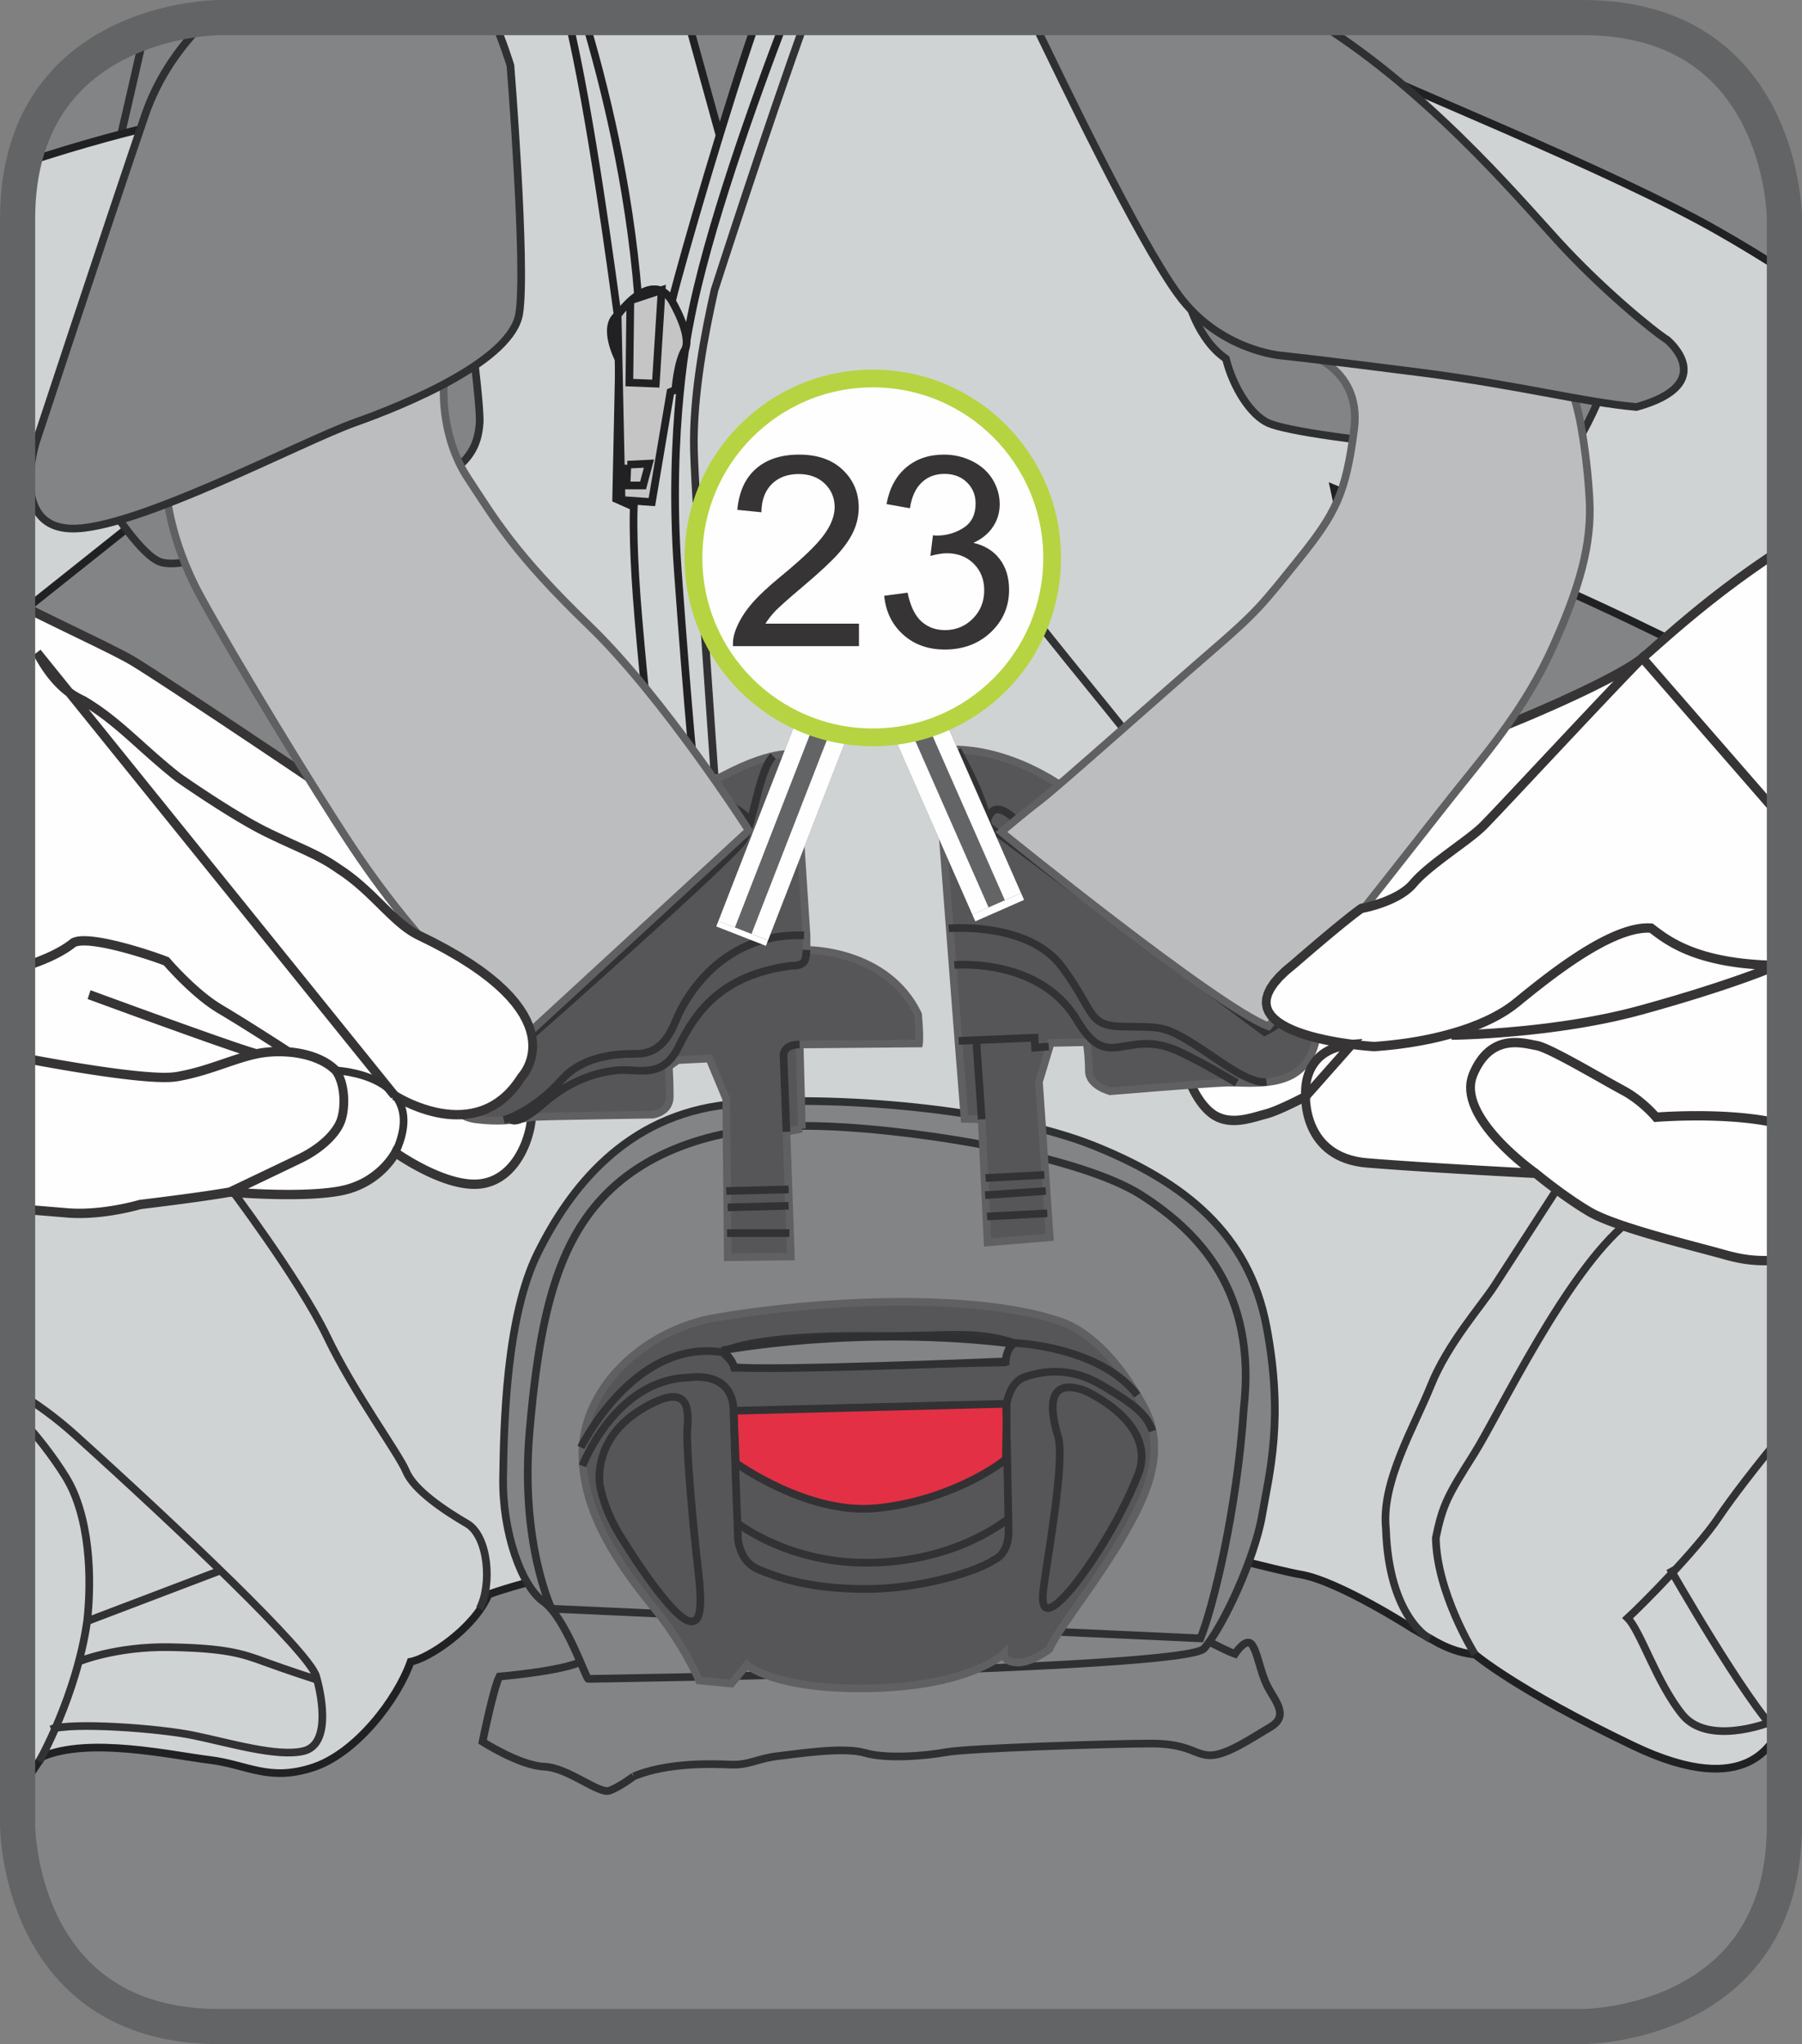
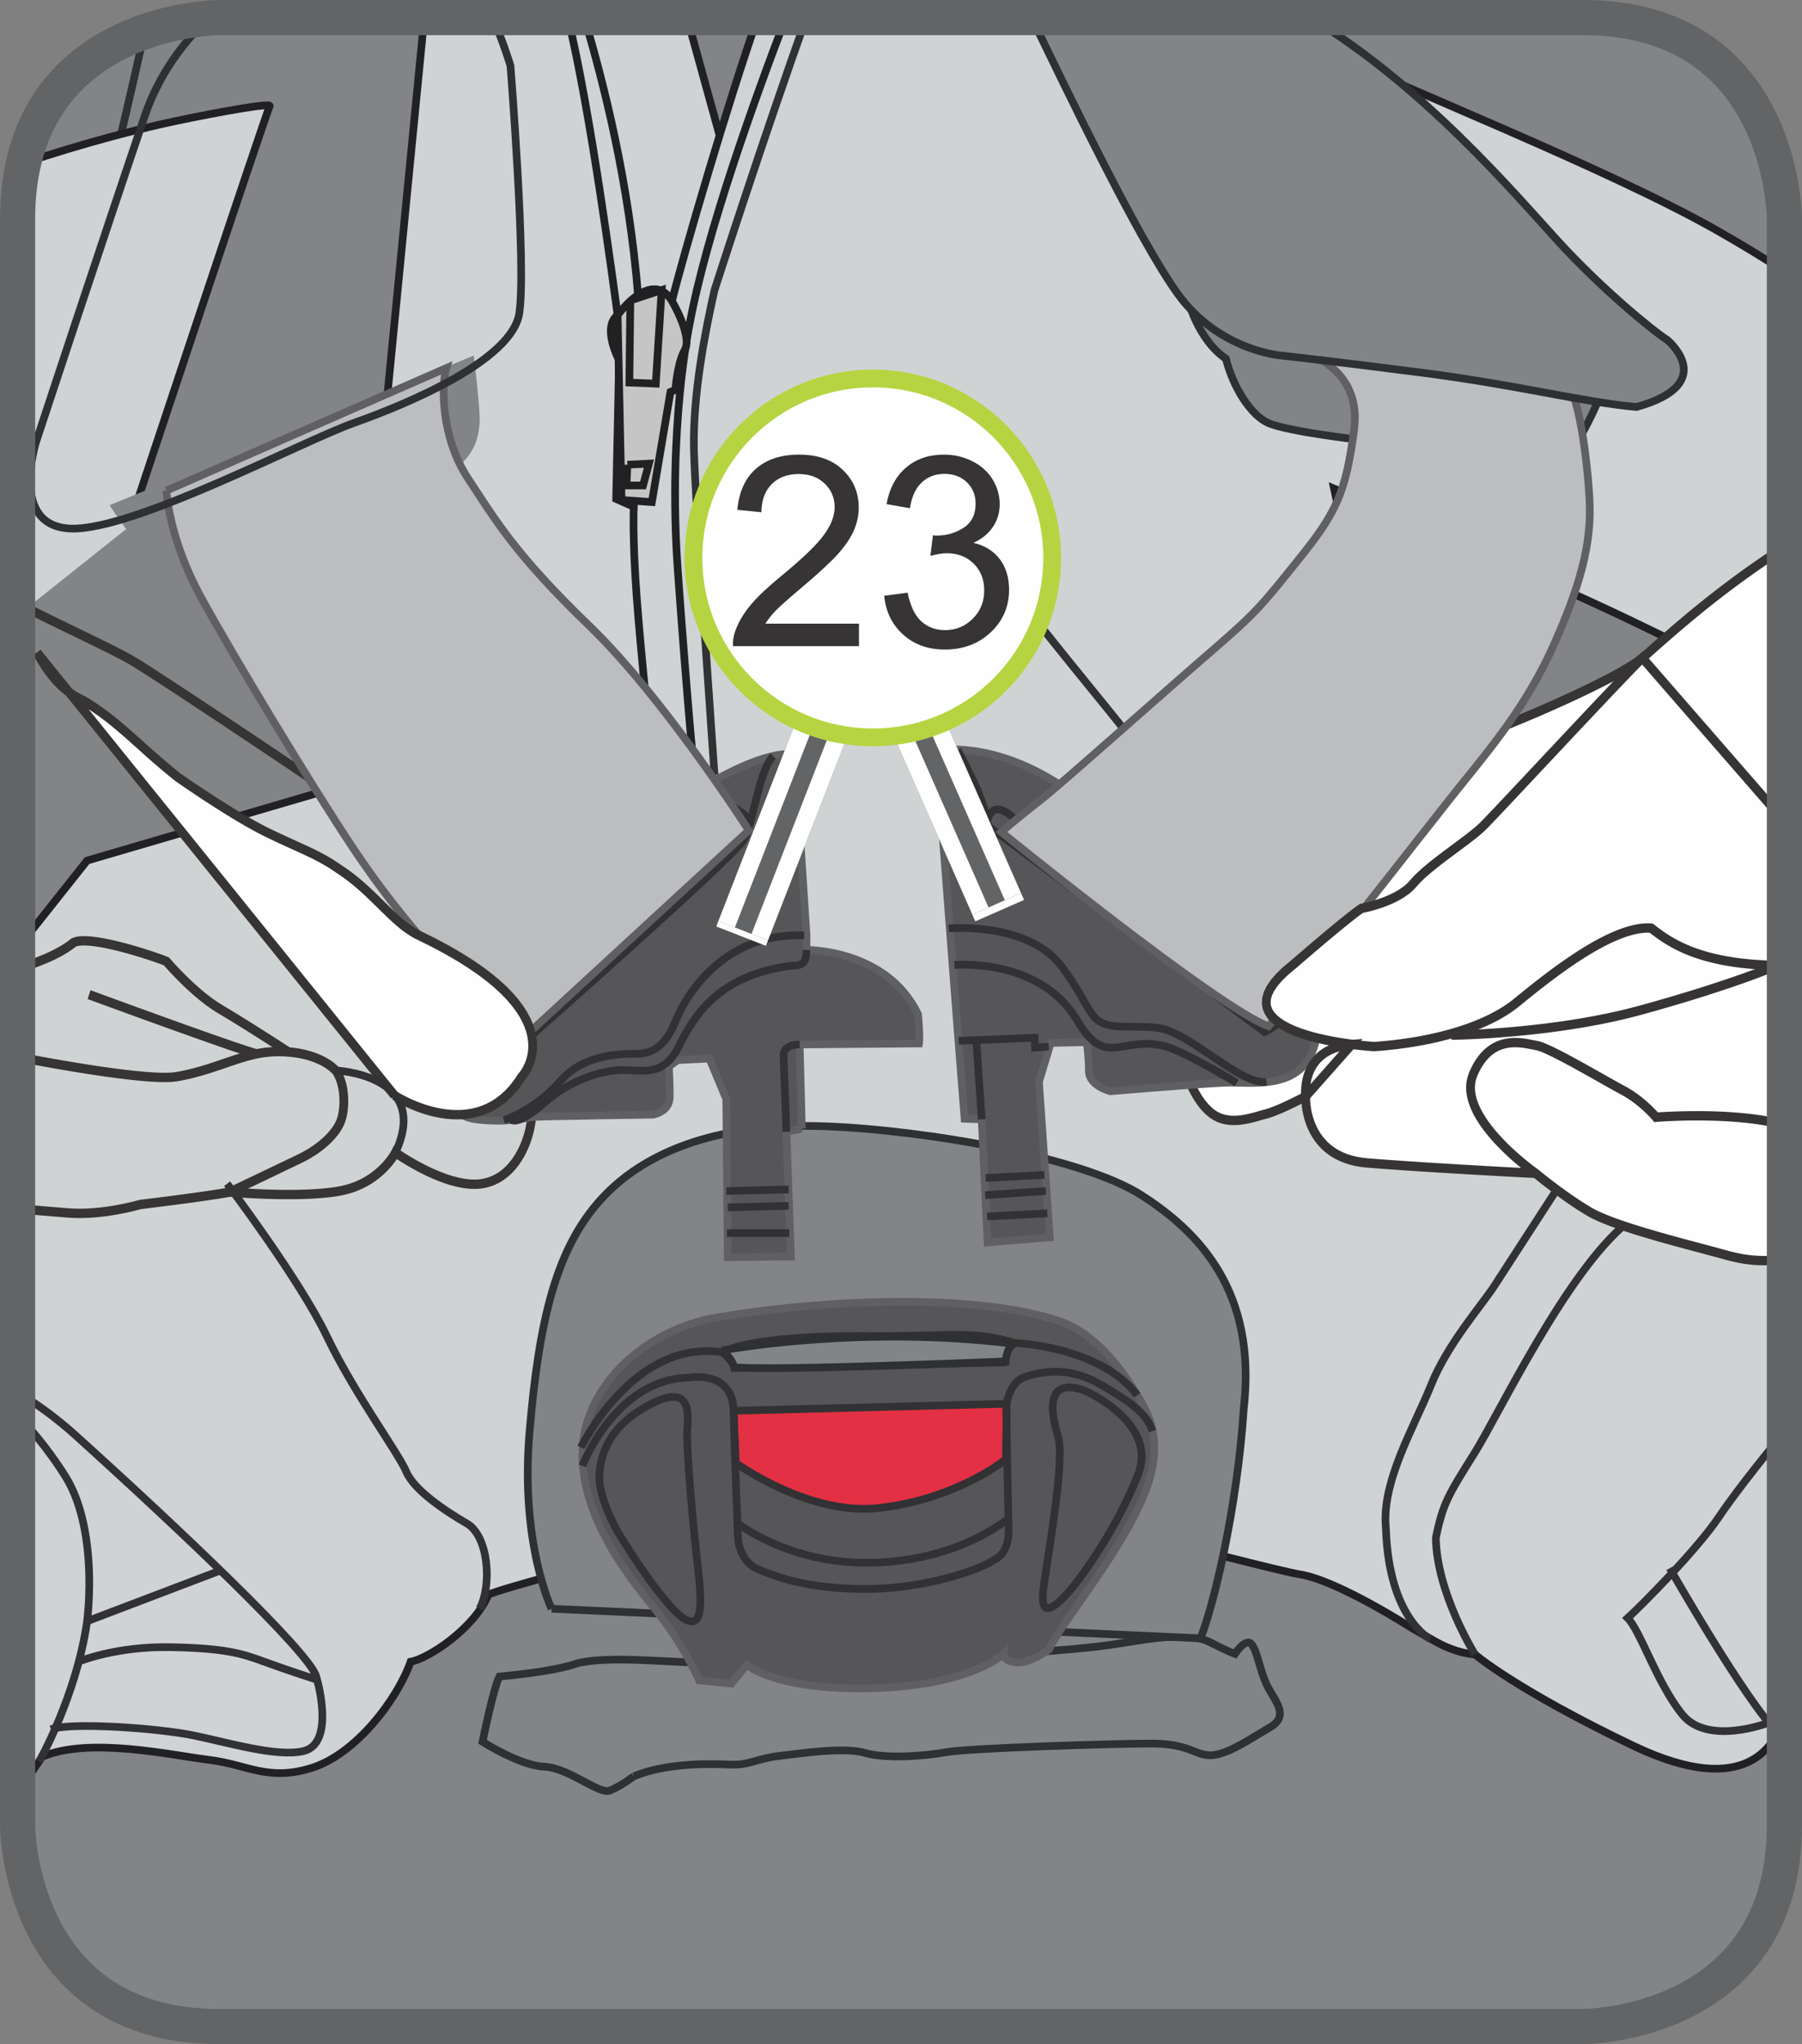
<svg xmlns="http://www.w3.org/2000/svg" xml:space="preserve" width="17.9mm" height="20.3mm" version="1.1" style="shape-rendering:geometricPrecision; text-rendering:geometricPrecision; image-rendering:optimizeQuality; fill-rule:evenodd; clip-rule:evenodd" viewBox="0 0 5940.85 6737.35">
  <rect x="0" y="0" width="5940.85" height="6737.35" fill="#808080" stroke="none" />
  <defs>
    <style type="text/css">
   
    .str4 {stroke:#636466;stroke-width:115.93;stroke-miterlimit:4}
    .str7 {stroke:#FEFEFE;stroke-width:175.64;stroke-miterlimit:4}
    .str8 {stroke:#B6D441;stroke-width:58.55;stroke-miterlimit:2.613}
    .str3 {stroke:#606062;stroke-width:25.29;stroke-miterlimit:22.926}
    .str2 {stroke:#323133;stroke-width:25.29;stroke-miterlimit:22.926}
    .str0 {stroke:#2F3031;stroke-width:25.29;stroke-miterlimit:22.926}
    .str1 {stroke:#212123;stroke-width:25.29;stroke-miterlimit:22.926}
    .str5 {stroke:#636466;stroke-width:175.64;stroke-linejoin:bevel;stroke-miterlimit:4}
    .str6 {stroke:#FEFEFE;stroke-width:58.41;stroke-linejoin:bevel;stroke-miterlimit:4}
    .fil1 {fill:none;fill-rule:nonzero}
    .fil4 {fill:#FEFEFE;fill-rule:nonzero}
    .fil8 {fill:#BBBDBF;fill-rule:nonzero}
    .fil0 {fill:#828486;fill-rule:nonzero}
    .fil6 {fill:#565658;fill-rule:nonzero}
    .fil5 {fill:#373435;fill-rule:nonzero}
    .fil9 {fill:#373435;fill-rule:nonzero}
    .fil7 {fill:#E33044;fill-rule:nonzero}
    .fil2 {fill:#D0D3D3;fill-rule:nonzero}
    .fil3 {fill:#C6C5C6;fill-rule:nonzero}
   
  </style>
  </defs>
  <g id="Слой_x0020_1">
    <path class="fil0" d="M721.69 57.95c0,0 -663.74,0 -663.74,663.88l0 0 0 5293.8c0,0 0,663.74 663.74,663.74l0 0 4497.39 0c0,0 663.74,0 663.74,-663.74l0 0 0 -5293.8c0,0 0,-663.88 -663.74,-663.88l0 0 -4497.39 0z" />
    <path class="fil0" d="M58.15 709.38c215.86,-115.43 320.44,-182.67 322.73,-189.91 2.46,-7.8 50.78,-214.4 96.05,-415.19 -187.09,65.48 -413.9,223.56 -418.78,605.1z" />
    <g>
      <path class="fil1 str0" d="M58.15 709.38c215.86,-115.43 320.44,-182.67 322.73,-189.91 2.46,-7.8 50.78,-214.4 96.05,-415.19" />
    </g>
    <path class="fil0" d="M4178.78 57.95c490.5,317.48 1283.95,822.32 1704.05,1089.16l0 -425.28c0,0 0,-663.88 -663.74,-663.88l0 0 -1040.31 0z" />
    <g>
      <path class="fil1 str0" d="M4178.78 57.95c490.5,317.48 1283.95,822.32 1704.05,1089.16" />
    </g>
    <path class="fil2" d="M77.6 537.73c196.28,-65.68 368.5,-108.76 443.64,-126.12 111.32,-25.69 377.52,-77.06 367.87,-61.66 -9.69,15.43 -464.64,1387.06 -464.64,1387.06l-366.5 291.76 0 -1306.95 0 0c0,-68.14 7.1,-129.2 19.65,-184.1z" />
    <g>
-       <path class="fil1 str1" d="M77.6 537.73c196.28,-65.68 368.5,-108.76 443.64,-126.12 111.32,-25.69 377.52,-77.06 367.87,-61.66 -9.69,15.43 -464.64,1387.06 -464.64,1387.06l-366.5 291.76" />
+       <path class="fil1 str1" d="M77.6 537.73c196.28,-65.68 368.5,-108.76 443.64,-126.12 111.32,-25.69 377.52,-77.06 367.87,-61.66 -9.69,15.43 -464.64,1387.06 -464.64,1387.06" />
    </g>
    <path class="fil2" d="M4119.67 57.95c521.86,239.06 1183.18,498.23 1543.32,703.01 80.08,45.54 153.13,90.37 219.84,133.35l0 1409.37c-165.84,-89.84 -418.71,-222.93 -736.13,-364.58 -567.9,-253.46 -748.58,-328.8 -748.58,-328.8l367.83 1712.41 1116.87 391.5 0 2011.11c-10.19,-9.29 -17.23,-13.91 -19.78,-12.08 -19.38,13.71 -90.37,226.05 -477.56,41.09 -387.21,-184.93 -522.73,-301.36 -522.73,-301.36 0,0 -58.08,-1.73 -130.7,-42.81l-72.58 -41.12c0,0 -246.86,-159.24 -372.68,-179.78 -125.85,-20.54 -1234.23,-318.51 -1234.23,-318.51 0,0 -1374.58,349.31 -1442.32,385.29 -48.42,113.01 -198.44,210.62 -256.52,220.91 -43.58,123.3 -179.09,303.08 -324.29,349.31 -145.2,46.27 -212.97,-10.26 -338.83,-25.69 -125.82,-15.4 -396.87,-77.03 -551.77,-10.26 -33.42,49.85 -59.91,89.15 -80.91,120.11l0 -2785.18 229.34 -288.84 864.77 -253.43 246.76 -2525.01 866.26 0 126.05 456.41 161.76 -456.41 1566.78 0z" />
    <g>
      <path class="fil1 str1" d="M4119.67 57.95c521.86,239.06 1183.18,498.23 1543.32,703.01 80.08,45.54 153.13,90.37 219.84,133.35m0 1409.37c-165.84,-89.84 -418.71,-222.93 -736.13,-364.58 -567.9,-253.46 -748.58,-328.8 -748.58,-328.8l367.83 1712.41 1116.87 391.5m0 2011.11c-10.19,-9.29 -17.23,-13.91 -19.78,-12.08 -19.38,13.71 -90.37,226.05 -477.56,41.09 -387.21,-184.93 -522.73,-301.36 -522.73,-301.36 0,0 -58.08,-1.73 -130.7,-42.81l-72.58 -41.12c0,0 -246.86,-159.24 -372.68,-179.78 -125.85,-20.54 -1234.23,-318.51 -1234.23,-318.51 0,0 -1374.58,349.31 -1442.32,385.29 -48.42,113.01 -198.44,210.62 -256.52,220.91 -43.58,123.3 -179.09,303.08 -324.29,349.31 -145.2,46.27 -212.97,-10.26 -338.83,-25.69 -125.82,-15.4 -396.87,-77.03 -551.77,-10.26 -33.42,49.85 -59.91,89.15 -80.91,120.11m0 -2785.18l229.34 -288.84 864.77 -253.43 246.76 -2525.01m866.26 0l126.05 456.41 161.76 -456.41" />
    </g>
    <g>
      <path class="fil1 str2" d="M2316.88 2007.56c0,0 958.33,-44.51 1045.45,-34.25 91.97,128.44 396.91,488.04 396.91,503.48m-1442.36 -364.75l1122.91 -41.12m-2691.09 1830.6c0,0 238.79,315.1 329.13,503.44 90.34,188.38 235.54,383.6 261.36,445.23 25.82,61.63 129.07,130.13 200.06,171.25 70.99,41.09 83.9,202.05 41.95,280.81m-1523.27 -713.76c64.29,39.23 128.81,85.99 190.64,141.82 345.26,311.68 771.18,715.82 793.78,794.58 22.57,78.76 45.17,226.05 -41.95,246.59 -87.12,20.54 -245.23,-27.41 -361.39,-51.38 -116.16,-24 -400.13,-44.54 -471.12,-20.54m-38.7 106.17c0,0 122.6,-215.79 158.08,-462.35 16.16,-140.42 9.69,-345.93 -70.96,-476.06 -39.33,-63.42 -93.99,-135.84 -158.38,-203.68m229.34 679.74l432.38 -164.42m-461.43 297.97c0,0 122.63,-51.38 303.35,-47.96 180.68,3.45 235.54,20.58 309.75,47.96 74.21,27.41 180.68,61.66 180.68,61.66m3662.33 -137c0,0 -135.54,-68.5 -145.2,-363.05 -16.16,-154.1 93.56,-335.61 148.42,-472.61 54.86,-137 167.8,-263.72 209.72,-328.77 41.95,-65.08 248.49,-383.6 248.49,-383.6m-313 1599.41c-6.44,-10.29 -125.85,-205.51 -129.07,-383.6 22.6,-113.01 41.95,-143.84 125.85,-277.39 83.9,-133.59 303.28,-599.36 506.56,-763.74m138.76 1140.47c0,0 251.67,441.78 358.17,544.53m-35.51 -34.22c0,0 -196.84,75.34 -280.71,-27.41 -83.9,-102.75 -138.73,-277.43 -180.71,-318.51 45.17,-41.09 229.1,-226.05 300.09,-332.19 38.1,-56.99 125.42,-172.12 216.62,-280.38" />
    </g>
    <path class="fil2" d="M1926.15 57.95c63.76,213.87 147.46,541.28 177.79,918.77 0,0 62.93,-61.66 111.32,15.4 37.37,-150.74 184.36,-653.69 282.87,-934.17l92.76 0c-98.87,257.91 -261.69,707.89 -317.55,1011.23 0,0 -72.62,339.06 -38.73,811.67 33.89,472.64 58.08,708.95 58.08,708.95l-145.2 -107.9c0,0 -33.89,-318.48 -48.39,-513.7 -14.54,-195.22 -9.69,-297.97 -9.69,-297.97l-58.08 -25.69 9.69 -457.21c0,0 -58.08,-107.9 -4.85,-148.98 -15.33,-109.99 -88.55,-669.15 -164.05,-980.4l54.03 0z" />
    <g>
      <path class="fil1 str1" d="M1926.15 57.95c63.76,213.87 147.46,541.28 177.79,918.77 0,0 62.93,-61.66 111.32,15.4 37.37,-150.74 184.36,-653.69 282.87,-934.17m92.76 0c-98.87,257.91 -261.69,707.89 -317.55,1011.23 0,0 -72.62,339.06 -38.73,811.67 33.89,472.64 58.08,708.95 58.08,708.95l-145.2 -107.9c0,0 -33.89,-318.48 -48.39,-513.7 -14.54,-195.22 -9.69,-297.97 -9.69,-297.97l-58.08 -25.69 9.69 -457.21c0,0 -58.08,-107.9 -4.85,-148.98 -15.33,-109.99 -88.55,-669.15 -164.05,-980.4" />
    </g>
    <path class="fil3" d="M2049.08 1647.96l100.03 6.87 61.3 -363.05 16.13 -6.84c0,0 6.47,-92.46 32.26,-133.59 22.6,-47.92 -43.54,-159.24 -43.54,-159.24 0,0 -56.45,-111.32 -179.09,46.23l12.91 609.61z" />
    <g>
      <path class="fil1 str1" d="M2049.08 1647.96l100.03 6.87 61.3 -363.05 16.13 -6.84c0,0 6.47,-92.46 32.26,-133.59 22.6,-47.92 -43.54,-159.24 -43.54,-159.24 0,0 -56.45,-111.32 -179.09,46.23l12.91 609.61" />
    </g>
    <polygon class="fil3" points="2078.12,990.39 2074.9,1260.98 2162.02,1264.4 2181.37,956.14 " />
    <g>
      <polyline class="fil1 str1" points="2078.12,990.39 2074.9,1260.98 2162.02,1264.4 2181.37,956.14 2078.12,990.39 " />
    </g>
    <path class="fil3" d="M2068.43 1531.53c0,10.26 -3.22,68.5 -3.22,68.5l54.86 0 19.35 -71.92 -70.99 3.42z" />
    <g>
      <path class="fil1 str1" d="M2068.43 1531.53c0,10.26 -3.22,68.5 -3.22,68.5l54.86 0 19.35 -71.92 -70.99 3.42" />
    </g>
    <g>
      <path class="fil1 str2" d="M2355.62 2553.85c0,0 -62.93,-883.62 -67.77,-1068.55 -4.81,-184.96 38.73,-400.72 67.77,-529.16 0,0 173.61,-539.82 303.58,-898.19" />
    </g>
    <path class="fil0" d="M3915.73 985.25c0,0 32.29,133.59 125.85,196.94 24.19,95.88 82.28,186.65 140.36,212.34 58.08,25.69 311.38,63.36 606.63,83.9 295.25,20.54 377.52,41.09 427.54,-49.65 50.02,-90.77 74.21,-160.97 69.36,-157.55 -4.85,3.42 -1369.74,-285.99 -1369.74,-285.99z" />
    <g>
      <path class="fil1 str0" d="M3915.73 985.25c0,0 32.29,133.59 125.85,196.94 24.19,95.88 82.28,186.65 140.36,212.34 58.08,25.69 311.38,63.36 606.63,83.9 295.25,20.54 377.52,41.09 427.54,-49.65 50.02,-90.77 74.21,-160.97 69.36,-157.55 -4.85,3.42 -1369.74,-285.99 -1369.74,-285.99" />
    </g>
-     <path class="fil4" d="M57.95 1989.01c144.64,73.45 302.05,145.47 371.32,184.66 72.62,41.09 585.65,385.29 721.16,477.75 135.54,92.5 224.29,373.31 224.29,373.31l6.44 58.25c0,0 167.8,113.01 251.67,160.97 83.9,47.92 177.49,137 87.12,304.81 0,0 35.51,68.5 32.29,133.55 -3.25,65.08 -48.42,202.09 -164.58,219.21 -116.16,17.13 -283.96,-102.75 -283.96,-102.75 0,0 -51.61,102.72 -183.9,126.72 -132.29,23.96 -361.39,3.42 -361.39,3.42 0,0 -70.99,13.71 -296.87,41.12 0,0 -125.82,37.64 -241.98,27.38l-161.6 -13.38 0 -1995.02z" />
    <g>
      <path class="fil5" d="M436.07 2160.07l-13.61 27.21 0 0 -6.6 -3.72 -7.14 -3.88 -7.63 -4.05 -8.13 -4.28 -8.56 -4.45 -8.99 -4.61 -9.39 -4.78 -9.82 -4.95 -10.19 -5.08 -10.52 -5.24 -10.85 -5.34 -11.22 -5.51 -11.48 -5.64 -11.78 -5.74 -12.01 -5.84 -12.25 -5.94 -12.51 -6.07 -12.71 -6.14 -12.88 -6.27 -13.04 -6.31 -13.24 -6.47 -13.31 -6.47 -13.44 -6.54 -13.54 -6.6 -13.64 -6.67 -13.64 -6.7 -13.74 -6.77 -13.74 -6.8 -13.74 -6.87 -13.67 -6.84 -13.67 -6.87 -13.64 -6.9 12.48 -27.81 13.57 6.84 13.61 6.87 13.67 6.84 13.67 6.8 13.67 6.8 13.67 6.7 13.64 6.7 13.57 6.67 13.54 6.6 13.44 6.54 13.31 6.47 13.18 6.41 13.04 6.31 12.88 6.27 12.71 6.14 12.51 6.07 12.31 6.01 12.01 5.84 11.78 5.74 11.55 5.64 11.22 5.51 10.92 5.41 10.59 5.24 10.26 5.14 9.89 4.95 9.53 4.85 9.13 4.68 8.7 4.51 8.26 4.35 7.77 4.18 7.4 4.02 6.87 3.85 0 0zm722.19 478.38l-15.67 25.95 0 0 -13.74 -9.39 -15.86 -10.72 -17.76 -12.05 -19.48 -13.21 -21.14 -14.27 -22.6 -15.23 -23.86 -16.06 -25.09 -16.86 -26.09 -17.56 -26.95 -18.09 -27.68 -18.55 -28.21 -18.92 -28.64 -19.15 -28.91 -19.32 -29.04 -19.35 -28.97 -19.32 -28.77 -19.18 -28.48 -18.92 -28.01 -18.55 -27.35 -18.12 -26.55 -17.52 -25.62 -16.89 -24.53 -16.13 -23.3 -15.23 -21.94 -14.3 -20.38 -13.24 -18.65 -12.05 -16.89 -10.75 -14.84 -9.43 -12.68 -7.9 -10.35 -6.31 -7.77 -4.55 13.61 -27.21 8.36 4.88 10.69 6.51 12.88 8.03 14.97 9.49 16.96 10.82 18.78 12.11 20.44 13.31 21.94 14.3 23.36 15.3 24.59 16.13 25.62 16.89 26.62 17.59 27.35 18.12 28.01 18.55 28.48 18.92 28.84 19.18 28.97 19.32 29.04 19.42 28.91 19.32 28.64 19.15 28.28 18.92 27.68 18.55 26.95 18.09 26.09 17.56 25.09 16.86 23.93 16.13 22.6 15.23 21.14 14.27 19.55 13.21 17.76 12.05 15.86 10.79 13.81 9.39 0 0zm230.86 384.49l-28.81 3.58 0.66 3.12 -0.23 -0.7 -0.73 -2.36 -1.23 -3.65 -1.76 -5.18 -2.22 -6.41 -2.72 -7.63 -3.19 -8.8 -3.62 -9.82 -4.08 -10.69 -4.55 -11.62 -5.01 -12.45 -5.38 -13.08 -5.81 -13.64 -6.27 -14.27 -6.64 -14.6 -7.04 -15 -7.47 -15.23 -7.8 -15.47 -8.16 -15.47 -8.53 -15.47 -8.93 -15.43 -9.19 -15.2 -9.56 -14.94 -9.86 -14.6 -10.19 -14.14 -10.42 -13.64 -10.75 -13.01 -10.95 -12.31 -11.22 -11.48 -11.45 -10.62 -11.62 -9.72 -11.82 -8.63 15.67 -25.95 13.34 9.76 12.94 10.79 12.51 11.68 12.21 12.48 11.82 13.24 11.42 13.87 11.09 14.44 10.72 14.87 10.32 15.33 9.96 15.6 9.59 15.8 9.19 15.96 8.86 16 8.43 16 8 15.86 7.67 15.63 7.24 15.4 6.77 15 6.41 14.54 6.01 14.04 5.51 13.41 5.08 12.64 4.68 11.88 4.15 11.02 3.75 10.02 3.25 8.99 2.79 7.83 2.29 6.67 1.83 5.31 1.29 3.98 0.8 2.42 0.3 0.9 0.66 3.12zm-0.66 -3.12l0.5 1.56 0.17 1.56 -0.66 -3.12zm-21.71 64.95l-6.44 -58.25 28.81 -3.58 6.44 58.25 -22.17 14.8 -6.64 -11.22zm6.64 11.22l-5.84 -3.92 -0.8 -7.3 6.64 11.22zm266.31 134.38l-13.74 27.15 0 0 -8.2 -4.75 -8.66 -5.08 -8.99 -5.41 -9.33 -5.64 -9.72 -5.91 -9.89 -6.14 -10.12 -6.27 -10.32 -6.47 -10.39 -6.6 -10.52 -6.67 -10.49 -6.7 -10.49 -6.77 -10.42 -6.7 -10.32 -6.67 -10.16 -6.6 -9.99 -6.51 -9.69 -6.34 -9.43 -6.21 -9.09 -5.97 -8.7 -5.71 -8.3 -5.51 -7.77 -5.14 -7.27 -4.81 -6.7 -4.45 -6.11 -4.08 -5.41 -3.62 -4.75 -3.15 -3.95 -2.66 -3.12 -2.09 -2.36 -1.56 -1.49 -1.03 -0.43 -0.3 15.53 -26.02 0.56 0.37 1.29 0.9 2.29 1.49 3.19 2.16 3.95 2.66 4.68 3.15 5.41 3.62 6.04 4.02 6.7 4.45 7.27 4.81 7.77 5.14 8.23 5.44 8.7 5.71 9.03 5.97 9.43 6.14 9.69 6.34 9.92 6.51 10.09 6.54 10.32 6.67 10.35 6.7 10.49 6.7 10.42 6.7 10.39 6.6 10.39 6.54 10.19 6.41 10.06 6.27 9.82 6.07 9.53 5.84 9.26 5.58 8.86 5.28 8.46 5.01 8 4.61 0 0zm92.93 310.95l-25.36 14.87 0.1 -15.1 7.63 -14.9 6.6 -14.4 5.61 -13.91 4.68 -13.41 3.72 -12.91 2.89 -12.35 2.02 -11.95 1.29 -11.52 0.53 -11.02 -0.13 -10.62 -0.83 -10.22 -1.39 -9.79 -2.02 -9.46 -2.56 -9.16 -3.12 -8.8 -3.55 -8.5 -4.12 -8.23 -4.51 -7.97 -4.95 -7.67 -5.38 -7.43 -5.68 -7.14 -6.07 -6.87 -6.41 -6.67 -6.6 -6.41 -6.87 -6.14 -7.14 -5.87 -7.27 -5.61 -7.43 -5.41 -7.5 -5.14 -7.6 -4.95 -7.63 -4.71 -7.63 -4.45 13.74 -27.15 8.16 4.78 8.16 5.04 8.2 5.28 8.16 5.61 8.1 5.87 8 6.21 7.87 6.54 7.73 6.87 7.47 7.2 7.2 7.53 7 7.93 6.6 8.26 6.24 8.7 5.87 9.06 5.38 9.49 4.91 9.89 4.35 10.29 3.78 10.72 3.09 11.15 2.49 11.52 1.73 11.98 0.96 12.28 0.2 12.74 -0.66 13.08 -1.49 13.44 -2.36 13.81 -3.29 14.2 -4.25 14.57 -5.21 14.94 -6.14 15.3 -7.2 15.67 -8.23 16.1 0.1 -15.1zm-25.36 14.87l-3.95 -7.6 4.05 -7.5 -0.1 15.1zm59.44 126.95l-28.94 -1.66 0 0.03 0.17 -5.54 -0.03 -5.51 -0.2 -5.64 -0.37 -5.64 -0.53 -5.54 -0.7 -5.58 -0.8 -5.58 -0.96 -5.51 -1.06 -5.44 -1.19 -5.38 -1.26 -5.31 -1.33 -5.18 -1.43 -5.04 -1.43 -4.98 -1.46 -4.71 -1.53 -4.58 -1.53 -4.45 -1.53 -4.25 -1.49 -4.02 -1.49 -3.82 -1.43 -3.58 -1.36 -3.35 -1.33 -3.12 -1.16 -2.75 -1.13 -2.46 -1.06 -2.32 -0.83 -1.79 -0.7 -1.49 -0.66 -1.26 -0.46 -1.03 -0.23 -0.46 0 0 25.36 -14.87 0.2 0.4 0.37 0.73 0.46 0.9 0.66 1.39 0.9 1.83 1.03 2.19 1.06 2.39 1.26 2.79 1.36 3.15 1.39 3.32 1.49 3.62 1.56 3.85 1.63 4.21 1.63 4.41 1.66 4.58 1.66 4.85 1.66 5.04 1.66 5.31 1.56 5.38 1.56 5.58 1.46 5.77 1.39 5.84 1.33 6.04 1.19 6.11 1.1 6.31 0.93 6.31 0.83 6.44 0.6 6.54 0.43 6.57 0.27 6.57 0.03 6.7 -0.23 6.67 0 0.03zm-177.06 233.65l-3.98 -30.53 0 0 9.76 -1.79 9.36 -2.39 8.99 -2.95 8.6 -3.52 8.23 -3.98 7.87 -4.48 7.6 -4.95 7.24 -5.38 6.9 -5.77 6.6 -6.17 6.31 -6.51 5.97 -6.84 5.71 -7.14 5.38 -7.33 5.04 -7.53 4.78 -7.8 4.48 -7.93 4.18 -8.03 3.88 -8.16 3.62 -8.16 3.29 -8.13 2.99 -8.16 2.75 -8.13 2.46 -7.97 2.19 -7.87 1.89 -7.67 1.63 -7.43 1.39 -7.2 1.13 -6.94 0.9 -6.54 0.6 -6.14 0.4 -5.77 28.94 1.66 -0.46 6.84 -0.73 7.27 -1.03 7.53 -1.26 7.8 -1.53 8.06 -1.83 8.36 -2.16 8.46 -2.39 8.73 -2.72 8.83 -3.02 8.93 -3.32 9.03 -3.68 9.13 -4.02 9.03 -4.28 9.03 -4.71 9.03 -5.01 8.86 -5.38 8.8 -5.77 8.66 -6.17 8.4 -6.51 8.13 -6.9 7.9 -7.37 7.57 -7.73 7.24 -8.16 6.84 -8.63 6.37 -8.99 5.94 -9.53 5.41 -9.89 4.78 -10.32 4.18 -10.79 3.55 -11.15 2.85 -11.62 2.12 0 0zm-273.18 -110.75l-25.56 -14.54 20.84 -5.54 0.33 0.2 1.49 1.06 2.22 1.56 3.05 2.06 3.95 2.66 4.71 3.09 5.41 3.48 6.14 3.85 6.8 4.25 7.37 4.45 8 4.71 8.46 4.88 8.99 4.98 9.46 5.14 9.86 5.14 10.22 5.14 10.49 5.04 10.79 4.98 11.09 4.81 11.25 4.65 11.42 4.41 11.52 4.12 11.55 3.75 11.58 3.39 11.55 2.99 11.48 2.49 11.38 1.99 11.18 1.46 10.95 0.86 10.72 0.23 10.45 -0.4 10.02 -1.13 3.98 30.53 -12.01 1.33 -12.18 0.46 -12.31 -0.23 -12.48 -1 -12.45 -1.59 -12.51 -2.19 -12.55 -2.75 -12.48 -3.19 -12.45 -3.65 -12.35 -4.02 -12.18 -4.38 -12.01 -4.61 -11.85 -4.85 -11.55 -5.08 -11.32 -5.18 -10.95 -5.31 -10.62 -5.34 -10.19 -5.34 -9.79 -5.28 -9.33 -5.18 -8.8 -5.08 -8.26 -4.85 -7.63 -4.65 -7 -4.31 -6.34 -3.98 -5.68 -3.68 -4.91 -3.22 -4.08 -2.72 -3.32 -2.26 -2.42 -1.69 -1.36 -0.93 -0.66 -0.46 20.84 -5.54zm-25.56 -14.54l7.57 -15.03 13.28 9.49 -20.84 5.54zm-168.7 149.18l-4.85 -30.4 0 0 11.62 -2.36 11.12 -2.75 10.69 -3.12 10.22 -3.52 9.79 -3.78 9.39 -4.05 8.89 -4.28 8.56 -4.55 8.13 -4.68 7.67 -4.88 7.33 -4.95 6.94 -5.08 6.54 -5.14 6.14 -5.14 5.77 -5.14 5.38 -5.11 5.04 -5.04 4.68 -4.95 4.28 -4.78 3.98 -4.68 3.58 -4.45 3.29 -4.21 2.92 -3.92 2.56 -3.65 2.22 -3.32 1.92 -2.99 1.63 -2.56 1.23 -2.09 1.06 -1.86 0.6 -1.06 0.27 -0.53 0.1 -0.17 25.56 14.54 -0.23 0.43 -0.6 1.19 -1 1.73 -1.13 1.92 -1.56 2.69 -1.89 3.02 -2.19 3.45 -2.62 3.85 -2.95 4.18 -3.32 4.51 -3.68 4.75 -4.05 4.98 -4.45 5.21 -4.81 5.38 -5.21 5.54 -5.64 5.64 -6.04 5.71 -6.44 5.74 -6.87 5.74 -7.27 5.68 -7.73 5.68 -8.13 5.54 -8.6 5.41 -9.06 5.21 -9.43 5.01 -9.96 4.81 -10.39 4.51 -10.85 4.18 -11.35 3.85 -11.82 3.45 -12.25 3.02 -12.74 2.62 0 0zm-361.23 3.39l-5.18 -30.33 3.82 -0.2 0.66 0.07 1.86 0.17 3.12 0.27 4.28 0.33 5.41 0.43 6.41 0.46 7.43 0.5 8.36 0.56 9.23 0.6 9.99 0.63 10.72 0.6 11.42 0.6 12.05 0.56 12.64 0.53 13.11 0.5 13.57 0.43 13.94 0.37 14.27 0.3 14.5 0.17 14.74 0.1 14.84 -0.03 14.97 -0.17 14.97 -0.3 14.9 -0.46 14.8 -0.63 14.67 -0.8 14.4 -0.96 14.14 -1.19 13.77 -1.39 13.38 -1.59 12.84 -1.83 12.35 -2.06 4.85 30.4 -13.01 2.19 -13.51 1.89 -13.91 1.66 -14.24 1.46 -14.6 1.19 -14.8 1.03 -15 0.8 -15.13 0.63 -15.23 0.46 -15.23 0.3 -15.17 0.17 -15.1 0.03 -14.94 -0.1 -14.7 -0.17 -14.47 -0.3 -14.07 -0.37 -13.71 -0.43 -13.24 -0.5 -12.78 -0.53 -12.18 -0.56 -11.55 -0.6 -10.85 -0.6 -10.12 -0.63 -9.29 -0.6 -8.43 -0.56 -7.5 -0.56 -6.54 -0.46 -5.48 -0.43 -4.35 -0.33 -3.25 -0.27 -1.99 -0.17 -0.66 -0.07 3.82 -0.2zm-5.18 -30.33l1.92 -0.37 1.89 0.17 -3.82 0.2zm-290.37 71.12l-7.83 -29.67 2.29 -0.5 20.68 -2.49 19.81 -2.46 18.95 -2.36 18.05 -2.29 17.23 -2.22 16.43 -2.12 15.57 -2.06 14.8 -1.96 13.97 -1.89 13.21 -1.79 12.48 -1.73 11.75 -1.63 11.02 -1.56 10.29 -1.49 9.59 -1.39 8.93 -1.33 8.26 -1.26 7.6 -1.16 7 -1.1 6.37 -0.96 5.77 -0.93 5.18 -0.83 4.58 -0.76 4.05 -0.7 3.62 -0.6 2.95 -0.5 2.39 -0.43 2.12 -0.37 1.53 -0.27 0.86 -0.17 0.66 -0.13 0.2 -0.03 5.18 30.33 -0.2 0.03 -0.66 0.13 -1.26 0.23 -1.59 0.27 -1.92 0.37 -2.66 0.5 -3.15 0.5 -3.48 0.6 -4.12 0.7 -4.71 0.76 -5.24 0.83 -5.84 0.93 -6.44 1.03 -7 1.1 -7.67 1.16 -8.33 1.26 -8.99 1.33 -9.66 1.39 -10.35 1.49 -11.09 1.56 -11.75 1.69 -12.55 1.73 -13.28 1.79 -14.04 1.89 -14.8 1.96 -15.63 2.06 -16.43 2.12 -17.29 2.22 -18.12 2.29 -18.95 2.36 -19.88 2.46 -20.74 2.56 2.29 -0.5zm-7.83 -29.67l1.23 -0.37 1.06 -0.13 -2.29 0.5zm-239.19 57.58l2.26 -30.73 0.07 0 10.59 0.8 10.62 0.56 10.65 0.3 10.65 0.07 10.62 -0.13 10.62 -0.33 10.45 -0.53 10.42 -0.7 10.26 -0.83 10.12 -0.96 9.92 -1.13 9.72 -1.19 9.49 -1.29 9.23 -1.39 8.93 -1.43 8.66 -1.49 8.33 -1.53 7.97 -1.53 7.6 -1.49 7.1 -1.49 6.74 -1.53 6.31 -1.39 5.71 -1.36 5.31 -1.29 4.78 -1.19 4.12 -1.06 3.58 -0.96 3.05 -0.83 2.39 -0.66 1.59 -0.43 0.93 -0.3 0.4 -0.1 7.83 29.67 -0.33 0.1 -1.19 0.37 -1.99 0.56 -2.46 0.66 -3.05 0.83 -3.78 1.03 -4.38 1.13 -4.91 1.19 -5.44 1.36 -6.04 1.43 -6.44 1.46 -6.94 1.53 -7.43 1.56 -7.8 1.56 -8.23 1.59 -8.53 1.53 -8.93 1.56 -9.26 1.49 -9.56 1.39 -9.82 1.36 -10.06 1.26 -10.32 1.13 -10.52 1.03 -10.65 0.83 -10.82 0.76 -10.99 0.53 -11.09 0.33 -11.15 0.13 -11.18 -0.07 -11.25 -0.3 -11.28 -0.56 -11.25 -0.86 0.07 0zm2.26 -30.73l0.07 0 1 0.1 -1.06 -0.1zm-161.6 -13.38l161.6 13.38 -2.26 30.73 -161.6 -13.38 2.26 -30.73zm176.6 -875.52l12.94 27.61 2.36 -1.56 -4.18 3.32 -4.25 3.25 -4.45 3.25 -4.51 3.15 -4.61 3.15 -4.81 3.15 -4.91 3.09 -5.01 3.02 -5.14 3.02 -5.24 2.95 -5.34 2.95 -5.48 2.85 -5.58 2.89 -5.74 2.82 -5.77 2.75 -5.91 2.79 -6.07 2.72 -6.11 2.66 -6.24 2.66 -6.34 2.62 -6.44 2.59 -6.51 2.52 -6.64 2.52 -6.74 2.49 -6.84 2.42 -6.94 2.42 -7.04 2.36 -7.04 2.32 -7.24 2.32 -7.27 2.26 -7.37 2.26 -7.47 2.19 -7.63 -29.74 7.27 -2.12 7.17 -2.19 7.07 -2.19 6.97 -2.26 6.9 -2.26 6.77 -2.29 6.74 -2.36 6.57 -2.36 6.47 -2.36 6.37 -2.46 6.31 -2.46 6.17 -2.46 6.07 -2.49 5.97 -2.52 5.84 -2.59 5.74 -2.59 5.58 -2.59 5.58 -2.69 5.34 -2.62 5.24 -2.69 5.14 -2.72 5.01 -2.75 4.91 -2.75 4.75 -2.75 4.61 -2.82 4.51 -2.82 4.35 -2.82 4.21 -2.89 4.12 -2.89 3.92 -2.92 3.85 -2.92 3.65 -2.92 2.36 -1.56zm-2.36 1.56l1.1 -0.9 1.26 -0.66 -2.36 1.56zm326.08 63.52l-21.51 20.71 5.58 4.05 -4.21 -1.69 -5.24 -1.99 -6.07 -2.29 -7 -2.49 -7.7 -2.75 -8.43 -2.89 -9.09 -3.09 -9.62 -3.15 -10.19 -3.29 -10.59 -3.35 -11.02 -3.39 -11.32 -3.39 -11.62 -3.42 -11.78 -3.35 -11.91 -3.22 -12.01 -3.15 -12.05 -3.02 -11.98 -2.89 -11.85 -2.66 -11.75 -2.49 -11.42 -2.19 -11.12 -1.96 -10.75 -1.59 -10.39 -1.33 -9.72 -1 -9.19 -0.56 -8.5 -0.2 -7.77 0.23 -6.8 0.6 -5.77 1 -4.61 1.26 -3.35 1.46 -12.94 -27.61 7.27 -3.12 7.73 -2.19 8.23 -1.39 8.73 -0.8 9.23 -0.23 9.69 0.2 10.26 0.63 10.65 1.06 10.99 1.39 11.42 1.73 11.65 2.02 11.95 2.32 12.08 2.56 12.25 2.72 12.31 2.95 12.31 3.09 12.28 3.22 12.25 3.35 11.98 3.42 11.82 3.42 11.52 3.45 11.22 3.45 10.79 3.42 10.32 3.35 9.82 3.22 9.23 3.15 8.63 2.95 7.9 2.82 7.14 2.56 6.41 2.36 5.51 2.12 4.61 1.83 5.58 4.05zm-5.58 -4.05l3.25 1.33 2.32 2.72 -5.58 -4.05zm179.35 158.48l-14.07 26.95 0 0 -8.46 -5.14 -8.5 -5.44 -8.46 -5.74 -8.33 -5.91 -8.3 -6.14 -8.2 -6.27 -8.1 -6.41 -8 -6.54 -7.87 -6.6 -7.73 -6.64 -7.53 -6.7 -7.37 -6.64 -7.2 -6.64 -6.94 -6.57 -6.74 -6.47 -6.47 -6.34 -6.27 -6.14 -5.97 -6.04 -5.64 -5.77 -5.34 -5.58 -5.01 -5.28 -4.65 -4.95 -4.35 -4.65 -3.92 -4.28 -3.58 -3.88 -3.12 -3.48 -2.66 -2.99 -2.26 -2.56 -1.86 -2.12 -1.29 -1.53 -0.76 -0.86 -0.33 -0.37 21.51 -20.71 0.2 0.23 0.76 0.93 1.23 1.39 1.66 1.92 2.19 2.42 2.66 2.99 2.99 3.35 3.39 3.75 3.85 4.15 4.21 4.51 4.58 4.88 4.88 5.14 5.21 5.38 5.51 5.64 5.77 5.84 6.07 6.01 6.34 6.21 6.54 6.27 6.74 6.37 6.94 6.37 7.17 6.51 7.27 6.44 7.47 6.37 7.53 6.41 7.67 6.21 7.77 6.14 7.8 6.01 7.9 5.81 7.87 5.58 7.87 5.34 7.9 5.04 7.87 4.81 0 0zm229.6 144.17l-15.13 26.29 -0.4 -0.27 -1.19 -0.76 -1.99 -1.29 -2.69 -1.76 -3.35 -2.16 -4.02 -2.59 -4.65 -3.02 -5.21 -3.35 -5.74 -3.75 -6.27 -3.98 -6.74 -4.35 -7.2 -4.61 -7.57 -4.88 -7.9 -5.08 -8.26 -5.24 -8.6 -5.48 -8.76 -5.61 -9.03 -5.71 -9.19 -5.84 -9.39 -5.87 -9.43 -5.97 -9.56 -6.01 -9.56 -5.97 -9.56 -5.97 -9.53 -5.91 -9.49 -5.84 -9.36 -5.74 -9.23 -5.64 -9.03 -5.48 -8.83 -5.34 -8.53 -5.11 -8.3 -4.91 14.07 -26.95 8.36 4.98 8.66 5.18 8.89 5.34 9.09 5.54 9.29 5.64 9.43 5.81 9.49 5.84 9.59 5.97 9.62 5.97 9.62 6.04 9.56 6.01 9.49 5.97 9.39 5.94 9.19 5.84 9.09 5.71 8.83 5.68 8.53 5.41 8.33 5.31 7.97 5.08 7.57 4.88 7.2 4.61 6.74 4.35 6.27 4.05 5.81 3.75 5.21 3.35 4.65 3.02 4.02 2.59 3.42 2.22 2.69 1.76 1.92 1.23 1.26 0.83 0.4 0.27zm-384.06 76.7l4.45 30.47 0 0 -11.48 1.46 -12.84 0.83 -14.14 0.3 -15.37 -0.17 -16.49 -0.6 -17.59 -1 -18.49 -1.39 -19.32 -1.69 -20.01 -2.06 -20.54 -2.29 -21.04 -2.56 -21.34 -2.75 -21.54 -2.92 -21.61 -3.09 -21.54 -3.19 -21.37 -3.25 -21.07 -3.35 -20.61 -3.32 -20.08 -3.32 -19.35 -3.25 -18.55 -3.25 -17.62 -3.05 -16.56 -2.95 -15.33 -2.75 -14.01 -2.56 -12.58 -2.32 -10.99 -2.09 -9.29 -1.76 -7.4 -1.43 -5.48 -1.03 -3.45 -0.66 -1.13 -0.23 5.24 -30.33 1.19 0.23 3.25 0.66 5.48 1.03 7.4 1.43 9.23 1.76 10.92 2.02 12.51 2.32 13.94 2.56 15.33 2.75 16.43 2.95 17.56 3.05 18.49 3.19 19.28 3.25 19.95 3.32 20.54 3.32 20.94 3.29 21.24 3.25 21.41 3.19 21.47 3.02 21.34 2.92 21.14 2.75 20.78 2.49 20.34 2.29 19.68 1.99 18.92 1.69 18.09 1.33 17.06 1 15.9 0.6 14.57 0.17 13.14 -0.3 11.45 -0.76 9.56 -1.19 0 0zm263.98 -75.24l5.64 30.27 0 0 -7.33 1.59 -7.33 1.76 -7.4 1.89 -7.43 1.99 -7.4 2.09 -7.47 2.22 -7.6 2.29 -7.53 2.36 -7.63 2.46 -7.67 2.56 -7.77 2.56 -7.8 2.66 -7.9 2.66 -7.9 2.69 -8 2.69 -8.06 2.79 -8.16 2.72 -8.26 2.75 -8.36 2.69 -8.4 2.72 -8.53 2.66 -8.63 2.66 -8.73 2.56 -8.86 2.52 -8.93 2.46 -9.06 2.39 -9.19 2.29 -9.33 2.16 -9.39 2.09 -9.56 1.99 -9.69 1.86 -9.86 1.69 -4.45 -30.47 9.39 -1.63 9.29 -1.79 9.16 -1.86 9.06 -2.02 8.93 -2.09 8.86 -2.22 8.73 -2.26 8.66 -2.39 8.6 -2.46 8.46 -2.49 8.43 -2.59 8.33 -2.59 8.26 -2.66 8.23 -2.69 8.13 -2.69 8.03 -2.72 8.06 -2.72 8 -2.75 7.97 -2.69 7.9 -2.66 7.87 -2.66 7.83 -2.62 7.8 -2.56 7.83 -2.52 7.8 -2.42 7.73 -2.36 7.73 -2.29 7.8 -2.22 7.77 -2.06 7.73 -1.96 7.8 -1.89 7.8 -1.73 0 0zm275.67 60.5l-22.97 18.85 1.53 1.79 -5.31 -5.11 -5.68 -4.78 -5.97 -4.65 -6.27 -4.38 -6.54 -4.08 -6.84 -3.95 -7.04 -3.62 -7.33 -3.39 -7.53 -3.22 -7.7 -2.92 -7.93 -2.72 -8.1 -2.49 -8.2 -2.26 -8.33 -2.02 -8.46 -1.76 -8.53 -1.59 -8.63 -1.36 -8.63 -1.13 -8.66 -0.93 -8.7 -0.73 -8.73 -0.5 -8.63 -0.33 -8.6 -0.1 -8.56 0.07 -8.43 0.27 -8.36 0.5 -8.26 0.6 -8.06 0.83 -7.93 0.96 -7.73 1.13 -7.57 1.33 -7.33 1.46 -5.64 -30.27 8 -1.59 8.23 -1.39 8.4 -1.26 8.53 -1.03 8.73 -0.9 8.86 -0.66 8.96 -0.5 9.09 -0.27 9.16 -0.07 9.19 0.1 9.29 0.33 9.33 0.56 9.29 0.73 9.39 1 9.29 1.26 9.29 1.43 9.26 1.73 9.19 1.96 9.13 2.22 8.99 2.46 8.89 2.75 8.8 2.99 8.63 3.32 8.46 3.55 8.26 3.85 8.16 4.21 7.83 4.48 7.67 4.81 7.4 5.18 7.1 5.44 6.8 5.84 6.51 6.17 1.53 1.79zm-1.53 -1.79l0.83 0.83 0.7 0.96 -1.53 -1.79zm19.55 184.96l-26.75 -11.88 0 0 1.23 -3.35 1.19 -3.62 1.13 -3.95 1.06 -4.08 0.9 -4.31 0.9 -4.55 0.76 -4.65 0.66 -4.88 0.56 -4.95 0.43 -5.11 0.33 -5.21 0.23 -5.28 0.07 -5.38 -0.03 -5.41 -0.13 -5.44 -0.3 -5.44 -0.43 -5.48 -0.53 -5.48 -0.7 -5.41 -0.83 -5.38 -0.93 -5.31 -1.13 -5.18 -1.26 -5.21 -1.39 -4.98 -1.53 -4.95 -1.66 -4.75 -1.83 -4.61 -1.92 -4.45 -2.06 -4.18 -2.22 -4.05 -2.36 -3.82 -2.46 -3.62 22.97 -18.85 3.39 4.95 3.15 5.14 2.89 5.31 2.72 5.51 2.46 5.64 2.22 5.68 2.06 5.87 1.86 5.94 1.66 6.04 1.46 6.07 1.33 6.17 1.13 6.24 0.96 6.24 0.76 6.21 0.66 6.27 0.5 6.27 0.3 6.24 0.2 6.24 0.03 6.14 -0.13 6.11 -0.23 6.07 -0.4 5.94 -0.5 5.84 -0.63 5.81 -0.8 5.68 -0.9 5.58 -1.03 5.34 -1.16 5.24 -1.33 5.14 -1.39 4.88 -1.53 4.75 -1.69 4.61 0 0zm-142.91 131.39l-11.95 -28.08 0 0 6.37 -3.15 6.21 -3.19 6.11 -3.32 5.97 -3.32 5.81 -3.42 5.68 -3.45 5.54 -3.52 5.38 -3.55 5.28 -3.62 5.08 -3.65 4.95 -3.65 4.78 -3.72 4.65 -3.75 4.48 -3.78 4.31 -3.78 4.18 -3.78 3.98 -3.78 3.82 -3.82 3.72 -3.82 3.48 -3.82 3.32 -3.75 3.15 -3.85 3.05 -3.75 2.79 -3.72 2.62 -3.65 2.42 -3.68 2.32 -3.68 2.09 -3.55 1.89 -3.52 1.79 -3.48 1.53 -3.32 1.36 -3.35 26.75 11.88 -1.83 4.41 -2.06 4.45 -2.19 4.41 -2.42 4.45 -2.62 4.41 -2.72 4.35 -2.95 4.41 -3.15 4.45 -3.32 4.38 -3.45 4.35 -3.62 4.31 -3.78 4.35 -4.02 4.35 -4.12 4.28 -4.28 4.28 -4.51 4.25 -4.58 4.18 -4.78 4.18 -4.95 4.12 -5.04 4.08 -5.24 4.12 -5.41 3.98 -5.54 3.98 -5.68 3.88 -5.84 3.88 -6.01 3.78 -6.07 3.72 -6.27 3.68 -6.44 3.58 -6.51 3.52 -6.67 3.45 -6.84 3.35 0 0zm-229.17 109.62l-11.82 -28.14 0.4 -0.2 1.43 -0.7 2.12 -1 2.95 -1.43 3.75 -1.76 4.41 -2.09 5.04 -2.42 5.68 -2.72 6.24 -2.99 6.8 -3.22 7.24 -3.45 7.67 -3.68 8.06 -3.85 8.43 -4.02 8.7 -4.15 8.96 -4.28 9.19 -4.38 9.33 -4.45 9.46 -4.51 9.53 -4.58 9.56 -4.55 9.49 -4.55 9.53 -4.58 9.36 -4.48 9.23 -4.41 9.03 -4.28 8.73 -4.21 8.5 -4.08 8.16 -3.92 7.8 -3.75 7.37 -3.55 6.9 -3.32 11.95 28.08 -6.9 3.32 -7.37 3.55 -7.8 3.75 -8.16 3.92 -8.5 4.08 -8.8 4.21 -9.03 4.35 -9.23 4.41 -9.36 4.48 -9.46 4.51 -9.56 4.61 -9.56 4.55 -9.53 4.58 -9.46 4.51 -9.33 4.45 -9.19 4.38 -8.96 4.28 -8.7 4.15 -8.43 4.02 -8.06 3.85 -7.67 3.68 -7.3 3.45 -6.74 3.22 -6.24 2.99 -5.68 2.72 -5.11 2.42 -4.41 2.09 -3.68 1.76 -2.95 1.43 -2.26 1.06 -1.23 0.56 -0.53 0.27zm84.73 -484.52l-7.04 29.94 -8.73 -2.46 -10.79 -3.29 -12.71 -4.08 -14.5 -4.71 -16.16 -5.41 -17.69 -6.01 -19.05 -6.54 -20.25 -7 -21.27 -7.43 -22.2 -7.8 -22.87 -8.1 -23.43 -8.33 -23.9 -8.53 -24.13 -8.63 -24.23 -8.7 -24.13 -8.66 -23.93 -8.63 -23.56 -8.53 -22.97 -8.33 -22.27 -8.06 -21.44 -7.83 -20.38 -7.43 -19.18 -7 -17.86 -6.51 -16.36 -5.97 -14.7 -5.38 -12.88 -4.71 -10.85 -4.02 -8.76 -3.19 -6.47 -2.39 -3.95 -1.46 -1.39 -0.5 9.49 -29.14 1.33 0.5 4.02 1.46 6.41 2.39 8.76 3.19 10.92 4.02 12.81 4.71 14.7 5.38 16.36 5.97 17.86 6.51 19.18 7 20.38 7.43 21.37 7.77 22.27 8.06 22.97 8.33 23.5 8.53 23.93 8.63 24.13 8.66 24.16 8.7 24.13 8.63 23.83 8.46 23.43 8.33 22.87 8.1 22.14 7.8 21.21 7.37 20.18 7 18.92 6.54 17.62 5.94 16.03 5.34 14.3 4.71 12.45 3.95 10.32 3.15 8.06 2.26z" />
    </g>
    <path class="fil4" d="M4220.67 3370.66l-309.79 164.38c0,0 29.04,95.92 87.12,137 58.08,41.09 132.29,10.26 174.24,0 41.95,-10.29 132.29,-58.21 132.29,-58.21 0,0 -9.66,202.05 203.28,219.18 212.97,17.13 554.98,34.25 554.98,34.25 0,0 90.37,75.34 177.49,126.72 87.12,51.38 345.23,113.01 442.04,140.39 68.27,19.35 118.88,25.02 200.49,17.09l0 -2347.52c-244.6,156.75 -411.31,317.05 -468.3,364.58 -67.77,56.52 -304.94,164.42 -474.34,231.19 -111.32,123.3 -277.49,330.5 -287.18,330.5 -9.66,0 -204.08,321.93 -204.08,321.93l-228.27 318.51z" />
    <g>
      <path class="fil5" d="M3904.41 3521.24l309.79 -164.38 12.94 27.61 -309.79 164.38 -20.28 -9.09 7.33 -18.52zm-7.33 18.52l-3.82 -12.61 11.15 -5.91 -7.33 18.52zm108.96 119.45l-16.06 25.69 0 0 -5.91 -4.45 -5.77 -4.75 -5.51 -5.04 -5.28 -5.21 -5.04 -5.44 -4.88 -5.61 -4.65 -5.71 -4.45 -5.87 -4.25 -5.94 -4.02 -5.94 -3.88 -6.01 -3.68 -6.01 -3.48 -6.04 -3.25 -5.91 -3.12 -5.81 -2.95 -5.77 -2.72 -5.64 -2.59 -5.44 -2.39 -5.28 -2.19 -5.04 -2.02 -4.81 -1.89 -4.58 -1.66 -4.25 -1.49 -3.92 -1.33 -3.58 -1.16 -3.19 -1 -2.85 -0.8 -2.36 -0.63 -1.89 -0.5 -1.53 -0.3 -0.96 -0.1 -0.3 27.61 -9.43 0.1 0.23 0.17 0.7 0.37 1.06 0.56 1.76 0.73 2.09 0.86 2.52 1.1 2.92 1.19 3.32 1.43 3.65 1.53 3.92 1.69 4.18 1.89 4.48 2.06 4.65 2.19 4.88 2.39 5.04 2.52 5.18 2.69 5.24 2.85 5.41 2.99 5.44 3.15 5.38 3.29 5.41 3.48 5.41 3.62 5.34 3.78 5.28 3.85 5.08 4.05 4.98 4.15 4.81 4.31 4.58 4.41 4.41 4.51 4.12 4.65 3.82 4.78 3.58 0 0zm162.96 -2.19l6.51 30.07 0 0 -3.82 0.96 -4.08 1.1 -4.35 1.19 -4.41 1.23 -4.68 1.36 -4.91 1.36 -5.04 1.43 -5.18 1.39 -5.34 1.39 -5.48 1.39 -5.64 1.33 -5.71 1.26 -5.87 1.23 -5.97 1.1 -6.01 0.96 -6.14 0.83 -6.24 0.73 -6.27 0.5 -6.34 0.3 -6.44 0.1 -6.47 -0.13 -6.51 -0.4 -6.54 -0.7 -6.51 -0.93 -6.6 -1.33 -6.57 -1.66 -6.54 -1.99 -6.51 -2.39 -6.44 -2.82 -6.41 -3.22 -6.31 -3.65 -6.21 -4.12 16.06 -25.69 4.75 3.19 4.85 2.79 4.95 2.49 4.98 2.16 5.04 1.86 5.14 1.59 5.18 1.33 5.21 1 5.31 0.8 5.41 0.56 5.38 0.33 5.41 0.13 5.44 -0.1 5.48 -0.3 5.48 -0.43 5.44 -0.6 5.48 -0.76 5.48 -0.9 5.38 -0.96 5.34 -1.1 5.31 -1.19 5.24 -1.26 5.14 -1.26 5.14 -1.39 4.98 -1.33 4.91 -1.36 4.78 -1.36 4.68 -1.36 4.68 -1.29 4.41 -1.19 4.35 -1.16 4.21 -1.1 0 0zm150.01 -42.38l-28.94 -1.59 20.94 14.6 -0.4 0.2 -0.6 0.3 -1.23 0.66 -1.83 0.96 -2.22 1.16 -2.56 1.29 -2.85 1.46 -3.29 1.69 -3.62 1.83 -3.92 1.99 -4.18 2.09 -4.45 2.22 -4.68 2.32 -4.91 2.39 -5.01 2.42 -5.21 2.52 -5.34 2.52 -5.44 2.52 -5.51 2.59 -5.58 2.52 -5.58 2.49 -5.61 2.46 -5.64 2.42 -5.51 2.29 -5.48 2.26 -5.44 2.12 -5.24 1.96 -5.14 1.92 -5.04 1.73 -4.81 1.53 -4.68 1.39 -4.51 1.19 -6.51 -30.07 3.65 -0.93 3.95 -1.19 4.28 -1.39 4.51 -1.53 4.75 -1.73 4.98 -1.89 5.04 -1.99 5.21 -2.12 5.31 -2.22 5.38 -2.29 5.41 -2.39 5.44 -2.42 5.38 -2.46 5.38 -2.46 5.31 -2.52 5.21 -2.46 5.08 -2.46 5.01 -2.42 4.78 -2.32 4.55 -2.26 4.38 -2.16 4.12 -2.09 3.85 -1.92 3.55 -1.83 3.22 -1.63 2.92 -1.53 2.56 -1.29 2.02 -1.03 1.56 -0.83 1.23 -0.66 0.93 -0.5 0.13 -0.07 20.94 14.6zm-20.94 -14.6l22.2 -11.78 -1.26 26.39 -20.94 -14.6zm210.85 217.62l-2.19 30.73 0 0 -20.11 -2.22 -18.95 -3.29 -17.72 -4.31 -16.59 -5.28 -15.43 -6.11 -14.37 -6.94 -13.31 -7.67 -12.25 -8.36 -11.25 -8.86 -10.26 -9.43 -9.29 -9.82 -8.43 -10.12 -7.53 -10.39 -6.74 -10.55 -5.94 -10.65 -5.21 -10.55 -4.55 -10.59 -3.92 -10.39 -3.32 -10.12 -2.82 -9.92 -2.29 -9.46 -1.86 -9.09 -1.46 -8.56 -1.13 -7.93 -0.83 -7.3 -0.56 -6.67 -0.37 -5.81 -0.17 -4.95 -0.1 -4.02 0 -3.05 0.07 -2.06 0.03 -0.86 28.94 1.59 -0.03 0.27 0 1.33 0 2.46 0.03 3.42 0.17 4.21 0.3 5.08 0.5 5.74 0.76 6.44 1 7.07 1.26 7.57 1.66 7.97 2.02 8.33 2.42 8.66 2.92 8.86 3.39 9.06 3.95 9.13 4.48 9.16 5.08 9.13 5.74 8.96 6.41 8.86 7.17 8.6 7.9 8.36 8.73 7.97 9.59 7.6 10.52 7.17 11.45 6.6 12.51 6.01 13.64 5.44 14.74 4.68 15.93 3.85 17.16 3.02 18.52 2.02 0 0zm562.82 37.47l-17.86 24.29 8.23 3.25 -1 -0.03 -2.89 -0.17 -4.75 -0.23 -6.47 -0.33 -8.16 -0.43 -9.69 -0.5 -11.25 -0.6 -12.58 -0.66 -13.94 -0.73 -15.13 -0.8 -16.3 -0.9 -17.36 -0.93 -18.32 -1.03 -19.18 -1.06 -19.98 -1.13 -20.74 -1.16 -21.31 -1.26 -21.87 -1.26 -22.3 -1.33 -22.7 -1.36 -22.97 -1.39 -23.13 -1.43 -23.3 -1.46 -23.3 -1.49 -23.2 -1.53 -23.1 -1.53 -22.83 -1.56 -22.5 -1.63 -22.1 -1.56 -21.64 -1.59 -21.01 -1.63 -20.38 -1.59 2.19 -30.73 20.31 1.59 20.94 1.63 21.57 1.59 22.04 1.56 22.5 1.56 22.77 1.56 23.03 1.53 23.2 1.53 23.23 1.49 23.23 1.46 23.13 1.43 22.97 1.39 22.63 1.36 22.3 1.33 21.87 1.26 21.31 1.26 20.68 1.16 19.98 1.13 19.18 1.06 18.32 1.03 17.29 0.93 16.3 0.9 15.13 0.8 13.94 0.73 12.58 0.66 11.18 0.6 9.69 0.5 8.16 0.43 6.47 0.33 4.75 0.23 2.89 0.17 1 0.03 8.23 3.25zm-8.23 -3.25l4.61 0.23 3.62 3.02 -8.23 -3.25zm183.83 128.64l-14.07 26.95 0 0 -8.3 -4.95 -8.33 -5.08 -8.26 -5.21 -8.2 -5.24 -8.23 -5.34 -8.06 -5.38 -8.03 -5.41 -7.93 -5.41 -7.73 -5.38 -7.7 -5.38 -7.47 -5.38 -7.3 -5.24 -7.17 -5.21 -6.9 -5.11 -6.67 -4.98 -6.44 -4.81 -6.24 -4.71 -5.94 -4.51 -5.61 -4.35 -5.31 -4.12 -4.98 -3.92 -4.65 -3.65 -4.31 -3.42 -3.92 -3.09 -3.55 -2.85 -3.09 -2.52 -2.62 -2.12 -2.29 -1.86 -1.79 -1.49 -1.23 -1 -0.9 -0.73 -0.23 -0.2 17.86 -24.29 0.3 0.27 0.63 0.53 1.29 1.06 1.73 1.43 2.16 1.73 2.69 2.19 3.02 2.46 3.42 2.72 3.85 3.09 4.25 3.35 4.58 3.58 4.91 3.85 5.24 4.05 5.54 4.28 5.81 4.45 6.11 4.65 6.37 4.75 6.6 4.91 6.77 5.04 6.97 5.08 7.24 5.18 7.33 5.24 7.5 5.24 7.67 5.31 7.73 5.34 7.83 5.28 7.93 5.24 7.97 5.21 8 5.11 8.06 5.01 8.06 4.95 8.03 4.81 0 0zm438.72 138.96l-7.43 29.8 0 0 -9.46 -2.62 -10.35 -2.85 -11.22 -3.05 -11.98 -3.19 -12.71 -3.39 -13.34 -3.55 -13.94 -3.72 -14.47 -3.82 -14.94 -4.02 -15.3 -4.12 -15.67 -4.21 -15.96 -4.35 -16.16 -4.45 -16.33 -4.55 -16.43 -4.61 -16.49 -4.75 -16.43 -4.78 -16.36 -4.85 -16.23 -4.91 -16.03 -4.98 -15.73 -4.98 -15.43 -5.01 -15.07 -5.08 -14.67 -5.08 -14.14 -5.11 -13.57 -5.08 -12.94 -5.14 -12.35 -5.11 -11.55 -5.11 -10.85 -5.08 -10.06 -5.14 -9.19 -5.14 14.07 -26.95 8.13 4.55 9.13 4.68 10.12 4.75 11.02 4.85 11.82 4.91 12.55 4.95 13.18 4.95 13.81 4.98 14.34 5.01 14.8 4.95 15.23 4.95 15.6 4.98 15.83 4.91 16.03 4.85 16.23 4.78 16.36 4.78 16.36 4.68 16.3 4.61 16.26 4.48 16.1 4.45 15.9 4.35 15.6 4.21 15.3 4.12 14.87 3.95 14.47 3.82 13.94 3.72 13.34 3.55 12.71 3.39 12.05 3.25 11.28 3.05 10.49 2.85 9.59 2.69 0 0zm195.45 16.63l2.66 30.73 -7.7 0.7 -7.47 0.63 -7.37 0.56 -7.2 0.46 -7.07 0.4 -6.94 0.3 -6.84 0.23 -6.7 0.13 -6.57 0.07 -6.47 0 -6.44 -0.1 -6.34 -0.17 -6.27 -0.27 -6.17 -0.33 -6.14 -0.43 -6.14 -0.5 -6.04 -0.63 -6.01 -0.63 -6.04 -0.76 -5.97 -0.86 -5.97 -0.93 -6.01 -1 -5.97 -1.1 -6.01 -1.16 -6.04 -1.26 -6.04 -1.29 -6.11 -1.39 -6.21 -1.49 -6.21 -1.59 -6.27 -1.63 -6.37 -1.73 -6.44 -1.79 7.43 -29.8 6.24 1.73 6.17 1.66 6.07 1.63 5.94 1.46 5.87 1.43 5.84 1.33 5.77 1.29 5.71 1.19 5.68 1.1 5.64 1.03 5.61 0.93 5.64 0.86 5.64 0.8 5.58 0.7 5.68 0.63 5.71 0.56 5.68 0.5 5.74 0.37 5.84 0.33 5.87 0.27 6.01 0.17 6.04 0.1 6.14 0 6.31 -0.07 6.37 -0.13 6.51 -0.23 6.6 -0.3 6.8 -0.4 6.94 -0.46 7.1 -0.5 7.27 -0.63 7.43 -0.7zm-458.04 -1955.42l-17.86 -24.29 0 0 5.54 -4.65 6.17 -5.34 6.9 -6.01 7.5 -6.6 8.16 -7.2 8.8 -7.77 9.43 -8.33 10.02 -8.8 10.59 -9.33 11.25 -9.82 11.82 -10.22 12.38 -10.69 12.94 -11.12 13.57 -11.45 14.07 -11.85 14.67 -12.18 15.23 -12.51 15.76 -12.81 16.3 -13.11 16.83 -13.31 17.39 -13.61 17.89 -13.81 18.45 -14.01 18.92 -14.14 19.42 -14.34 19.95 -14.44 20.41 -14.57 20.94 -14.64 21.41 -14.7 21.87 -14.74 22.34 -14.8 22.83 -14.77 14.94 26.42 -22.57 14.64 -22.14 14.6 -21.67 14.6 -21.21 14.57 -20.68 14.5 -20.28 14.44 -19.75 14.3 -19.22 14.2 -18.78 14.01 -18.25 13.87 -17.69 13.67 -17.26 13.47 -16.69 13.24 -16.16 12.98 -15.63 12.68 -15.1 12.45 -14.54 12.05 -14.01 11.78 -13.44 11.38 -12.88 10.99 -12.31 10.62 -11.75 10.22 -11.12 9.69 -10.59 9.33 -10.02 8.8 -9.36 8.26 -8.8 7.77 -8.16 7.27 -7.63 6.67 -6.97 6.07 -6.37 5.48 -5.81 4.91 0 0zm-472.81 229.73l-20.91 -21.37 5.41 -3.78 16.03 -6.34 16.36 -6.57 16.66 -6.8 16.99 -6.97 17.16 -7.14 17.32 -7.33 17.52 -7.43 17.56 -7.57 17.66 -7.7 17.62 -7.73 17.62 -7.83 17.52 -7.87 17.36 -7.97 17.26 -7.93 17.03 -7.93 16.69 -7.93 16.46 -7.9 16.1 -7.83 15.7 -7.77 15.3 -7.7 14.8 -7.6 14.24 -7.47 13.74 -7.33 13.08 -7.17 12.41 -6.97 11.72 -6.8 10.95 -6.6 10.16 -6.31 9.29 -6.11 8.4 -5.74 7.37 -5.44 6.37 -5.08 17.86 24.29 -7.3 5.81 -8.23 6.04 -8.99 6.21 -9.82 6.44 -10.62 6.64 -11.35 6.8 -12.05 7 -12.74 7.17 -13.34 7.3 -13.94 7.47 -14.5 7.6 -15 7.67 -15.43 7.77 -15.9 7.9 -16.23 7.9 -16.59 7.97 -16.89 8 -17.16 8 -17.32 8 -17.49 7.97 -17.66 7.93 -17.69 7.9 -17.76 7.8 -17.72 7.7 -17.69 7.63 -17.59 7.5 -17.46 7.33 -17.29 7.2 -17.06 7.04 -16.79 6.8 -16.49 6.64 -16.1 6.41 5.41 -3.78zm-20.91 -21.37l2.32 -2.56 3.09 -1.23 -5.41 3.78zm-276.73 356.61l0 -30.87 0 0 -6.27 1.73 0.7 -0.6 2.46 -2.26 3.55 -3.62 4.45 -4.75 5.24 -5.71 5.94 -6.64 6.64 -7.57 7.27 -8.3 7.83 -9.06 8.36 -9.79 8.86 -10.42 9.33 -10.99 9.76 -11.52 10.12 -11.98 10.45 -12.41 10.79 -12.78 11.02 -13.08 11.25 -13.34 11.42 -13.57 11.62 -13.67 11.68 -13.77 11.72 -13.87 11.82 -13.81 11.75 -13.77 11.75 -13.67 11.65 -13.47 11.52 -13.28 11.35 -12.98 11.15 -12.64 10.95 -12.31 10.62 -11.85 20.91 21.37 -10.55 11.72 -10.82 12.18 -11.09 12.58 -11.28 12.91 -11.45 13.21 -11.58 13.41 -11.68 13.61 -11.75 13.71 -11.75 13.81 -11.72 13.81 -11.68 13.77 -11.55 13.67 -11.42 13.51 -11.25 13.34 -11.02 13.08 -10.79 12.78 -10.45 12.41 -10.19 12.05 -9.76 11.52 -9.33 11.05 -8.93 10.42 -8.43 9.86 -7.9 9.19 -7.33 8.43 -6.77 7.7 -6.14 6.84 -5.51 6.04 -4.85 5.08 -4.21 4.28 -3.72 3.45 -3.75 2.92 -8.99 2.92 0 0zm-192.56 315.86l-23.03 -18.72 -0.66 1.03 0.56 -0.96 1.63 -2.66 2.62 -4.35 3.55 -5.91 4.45 -7.3 5.21 -8.56 5.91 -9.76 6.64 -10.89 7.17 -11.75 7.7 -12.61 8.13 -13.31 8.5 -13.91 8.8 -14.37 9.09 -14.74 9.23 -14.97 9.29 -15.07 9.39 -15.1 9.29 -15 9.23 -14.74 9.03 -14.4 8.8 -13.87 8.43 -13.34 8.1 -12.68 7.6 -11.82 7.14 -10.92 6.54 -9.86 5.91 -8.76 5.24 -7.47 4.51 -6.21 3.85 -4.91 3.75 -4.08 10.99 -4.78 0 30.87 8.13 -2.92 -1.16 1.29 -2.92 3.78 -4.05 5.54 -4.91 7.07 -5.71 8.43 -6.41 9.66 -7 10.79 -7.53 11.68 -8.03 12.55 -8.43 13.28 -8.73 13.87 -9.03 14.34 -9.16 14.67 -9.29 14.94 -9.33 15.03 -9.29 15.07 -9.23 14.97 -9.03 14.67 -8.8 14.37 -8.5 13.84 -8.13 13.31 -7.7 12.61 -7.17 11.75 -6.57 10.82 -5.91 9.76 -5.28 8.63 -4.38 7.24 -3.55 5.84 -2.62 4.35 -1.63 2.72 -0.56 0.9 -0.66 1.03zm0.66 -1.03l-0.4 0.66 -0.27 0.37 0.66 -1.03zm-251.97 300.82l228.27 -318.51 23.03 18.72 -228.27 318.51 -23.03 -18.72zm1195.3 -46.7l7.24 29.87 0 0 -27.28 7.24 -27.48 6.77 -27.61 6.41 -27.68 5.94 -27.65 5.58 -27.58 5.18 -27.45 4.85 -27.21 4.45 -26.95 4.12 -26.55 3.82 -26.12 3.48 -25.69 3.22 -25.06 2.89 -24.43 2.62 -23.76 2.42 -22.97 2.12 -22.14 1.89 -21.21 1.66 -20.21 1.49 -19.18 1.29 -18.02 1.1 -16.83 0.96 -15.57 0.76 -14.24 0.66 -12.84 0.53 -11.35 0.4 -9.82 0.3 -8.2 0.23 -6.47 0.13 -4.68 0.1 -2.95 0.07 -1.06 0 -0.27 -30.8 0.86 0 2.82 -0.07 4.68 -0.1 6.41 -0.13 8.06 -0.23 9.69 -0.3 11.22 -0.4 12.71 -0.53 14.11 -0.66 15.43 -0.76 16.69 -0.96 17.89 -1.1 18.98 -1.23 20.08 -1.49 21.01 -1.66 21.94 -1.89 22.77 -2.12 23.56 -2.36 24.23 -2.62 24.86 -2.89 25.42 -3.15 25.92 -3.48 26.29 -3.75 26.68 -4.05 26.88 -4.45 27.12 -4.78 27.25 -5.11 27.31 -5.51 27.28 -5.87 27.21 -6.27 27.08 -6.7 26.82 -7.1 0 0zm430.63 -139.76l10.75 28.61 -0.56 0.23 -1.16 0.5 -2.26 0.96 -3.05 1.19 -3.85 1.56 -4.71 1.89 -5.58 2.22 -6.44 2.49 -7.24 2.79 -8.13 3.09 -8.93 3.35 -9.82 3.65 -10.65 3.92 -11.48 4.12 -12.31 4.41 -13.18 4.61 -14.01 4.88 -14.87 5.08 -15.67 5.31 -16.53 5.54 -17.39 5.68 -18.22 5.91 -19.02 6.07 -19.91 6.27 -20.74 6.41 -21.54 6.57 -22.4 6.74 -23.23 6.87 -24.06 6.97 -24.89 7.14 -25.72 7.24 -26.58 7.37 -7.24 -29.87 26.45 -7.3 25.59 -7.24 24.83 -7.07 23.93 -6.97 23.1 -6.8 22.27 -6.74 21.47 -6.51 20.61 -6.41 19.78 -6.21 18.95 -6.07 18.09 -5.84 17.26 -5.68 16.4 -5.48 15.6 -5.24 14.74 -5.08 13.94 -4.81 13.04 -4.61 12.25 -4.35 11.35 -4.12 10.52 -3.85 9.69 -3.58 8.86 -3.35 8 -3.02 7.17 -2.79 6.31 -2.42 5.44 -2.16 4.65 -1.83 3.78 -1.56 2.92 -1.19 1.99 -0.83 1.36 -0.56 0.3 -0.1zm-992.05 360.83l26.55 12.41 0 0 -3.88 11.35 -2.32 11.48 -0.86 11.78 0.43 12.01 1.73 12.31 2.99 12.58 4.18 12.78 5.31 12.94 6.34 13.04 7.27 13.01 8.06 12.94 8.86 12.88 9.43 12.71 9.96 12.48 10.39 12.18 10.69 11.88 10.82 11.48 10.95 11.05 10.92 10.59 10.79 10.09 10.55 9.53 10.16 8.89 9.72 8.26 9.16 7.6 8.46 6.84 7.67 6.07 6.8 5.21 5.77 4.38 4.61 3.45 3.45 2.49 2.19 1.56 0.6 0.43 -15.93 25.75 -0.93 -0.63 -2.19 -1.63 -3.65 -2.62 -4.88 -3.65 -5.97 -4.51 -7 -5.41 -7.93 -6.27 -8.73 -7.04 -9.43 -7.8 -10.06 -8.53 -10.49 -9.23 -10.89 -9.79 -11.18 -10.49 -11.32 -10.99 -11.42 -11.52 -11.35 -12.01 -11.22 -12.48 -10.92 -12.84 -10.62 -13.28 -10.09 -13.57 -9.53 -13.87 -8.86 -14.2 -8.06 -14.47 -7.14 -14.7 -6.11 -14.94 -4.98 -15.17 -3.65 -15.37 -2.19 -15.5 -0.56 -15.6 1.19 -15.63 3.19 -15.53 5.14 -15.2 0 0zm225.22 -104.91l-4.38 30.47 0 0 -4.41 -0.76 -4.65 -0.9 -4.91 -1 -5.18 -1.03 -5.31 -1.03 -5.64 -1.03 -5.81 -0.96 -6.01 -0.86 -6.17 -0.76 -6.31 -0.6 -6.47 -0.4 -6.54 -0.2 -6.6 0.1 -6.7 0.37 -6.7 0.7 -6.77 1.06 -6.74 1.43 -6.74 1.83 -6.7 2.29 -6.7 2.75 -6.6 3.29 -6.54 3.82 -6.54 4.41 -6.44 5.04 -6.34 5.71 -6.24 6.51 -6.14 7.27 -6.04 8.1 -5.87 8.99 -5.71 9.86 -5.48 10.92 -5.28 11.95 -26.55 -12.41 5.94 -13.34 6.21 -12.38 6.57 -11.45 6.87 -10.52 7.17 -9.62 7.4 -8.73 7.63 -7.9 7.87 -7.1 8.03 -6.31 8.13 -5.54 8.26 -4.81 8.33 -4.08 8.36 -3.48 8.36 -2.82 8.33 -2.29 8.26 -1.76 8.16 -1.26 8.1 -0.83 7.9 -0.43 7.73 -0.1 7.6 0.2 7.33 0.46 7.1 0.66 6.84 0.83 6.6 0.93 6.27 1.1 5.97 1.03 5.64 1.1 5.24 1.1 4.78 0.93 4.38 0.83 3.82 0.7 0 0zm288.21 148.69l-12.94 27.61 0 0 -6.44 -3.48 -7.1 -3.82 -7.6 -4.21 -8.1 -4.48 -8.63 -4.81 -8.99 -5.08 -9.39 -5.28 -9.76 -5.51 -9.99 -5.68 -10.29 -5.74 -10.49 -5.94 -10.65 -5.97 -10.72 -6.01 -10.82 -6.01 -10.85 -6.04 -10.79 -5.94 -10.72 -5.91 -10.59 -5.74 -10.45 -5.61 -10.26 -5.41 -9.99 -5.24 -9.66 -4.95 -9.33 -4.75 -8.86 -4.35 -8.46 -4.05 -7.97 -3.68 -7.37 -3.25 -6.7 -2.79 -6.07 -2.36 -5.21 -1.83 -4.28 -1.23 -3.12 -0.7 4.38 -30.47 5.51 1.16 5.87 1.69 6.34 2.22 6.8 2.62 7.37 3.05 7.83 3.52 8.3 3.82 8.8 4.18 9.19 4.55 9.53 4.81 9.86 5.08 10.12 5.31 10.32 5.48 10.59 5.68 10.72 5.81 10.85 5.91 10.85 6.01 10.85 6.04 10.89 6.07 10.79 6.01 10.65 6.04 10.49 5.87 10.29 5.81 10.06 5.68 9.69 5.44 9.39 5.28 8.99 5.08 8.5 4.75 8.1 4.48 7.47 4.15 6.9 3.75 6.31 3.35 0 0zm102.12 87.49l2.26 30.73 -12.01 -5.21 -0.03 -0.03 -0.43 -0.5 -0.56 -0.66 -0.7 -0.8 -1.16 -1.33 -1.33 -1.49 -1.49 -1.66 -1.76 -1.92 -2.02 -2.16 -2.22 -2.36 -2.46 -2.56 -2.59 -2.62 -2.85 -2.85 -3.05 -2.99 -3.19 -3.05 -3.45 -3.22 -3.62 -3.35 -3.75 -3.35 -3.98 -3.48 -4.08 -3.52 -4.28 -3.52 -4.41 -3.58 -4.61 -3.62 -4.75 -3.58 -4.88 -3.62 -5.04 -3.55 -5.11 -3.52 -5.28 -3.42 -5.41 -3.45 -5.48 -3.32 -5.58 -3.22 -5.74 -3.09 12.94 -27.61 6.27 3.42 6.17 3.55 6.01 3.65 5.81 3.65 5.74 3.75 5.58 3.85 5.38 3.82 5.28 3.88 5.08 3.85 4.95 3.88 4.75 3.78 4.61 3.85 4.41 3.78 4.18 3.68 4.08 3.62 3.82 3.55 3.65 3.35 3.52 3.39 3.19 3.19 3.05 2.99 2.85 2.95 2.59 2.69 2.36 2.49 2.16 2.29 1.96 2.12 1.76 1.92 1.39 1.63 1.16 1.26 1.1 1.26 0.7 0.86 0.37 0.43 0.23 0.3 -12.01 -5.21zm2.26 30.73l-7.24 0.6 -4.78 -5.81 12.01 5.21zm364.68 -16.03l10.49 28.74 -7.77 0.8 -15.27 -2.69 -15.53 -2.46 -15.63 -2.19 -15.8 -1.92 -15.9 -1.76 -15.9 -1.49 -15.9 -1.33 -15.83 -1.06 -15.73 -0.96 -15.53 -0.73 -15.4 -0.6 -15.1 -0.46 -14.84 -0.3 -14.5 -0.2 -14.07 -0.07 -13.67 0.03 -13.24 0.13 -12.64 0.2 -12.11 0.27 -11.48 0.33 -10.82 0.37 -10.16 0.4 -9.36 0.4 -8.56 0.43 -7.73 0.4 -6.84 0.43 -5.94 0.37 -4.95 0.33 -3.92 0.27 -2.75 0.17 -1.66 0.17 -0.63 0.03 -2.26 -30.73 0.56 -0.03 1.86 -0.17 3.02 -0.23 3.98 -0.27 5.01 -0.33 6.01 -0.37 6.97 -0.43 7.87 -0.4 8.7 -0.43 9.49 -0.4 10.29 -0.4 10.95 -0.37 11.68 -0.33 12.25 -0.27 12.84 -0.2 13.38 -0.13 13.87 -0.03 14.34 0.07 14.7 0.2 15.03 0.3 15.37 0.46 15.6 0.6 15.86 0.73 16 0.96 16.16 1.13 16.23 1.33 16.3 1.56 16.23 1.76 16.2 1.99 16.16 2.26 16 2.52 15.8 2.82 -7.77 0.8zm10.49 28.74l-3.75 1.56 -4.02 -0.76 7.77 -0.8zm41.22 -51.08l11.22 28.41 -1.63 0.76 -1.63 0.7 -1.49 0.66 -1.79 0.8 -1.63 0.7 -1.49 0.7 -1.76 0.76 -1.63 0.7 -1.56 0.73 -1.76 0.76 -1.63 0.7 -1.56 0.7 -1.73 0.76 -1.66 0.7 -1.63 0.73 -1.66 0.7 -1.63 0.73 -1.76 0.73 -1.63 0.7 -1.56 0.66 -1.59 0.7 -1.73 0.76 -1.79 0.76 -1.66 0.66 -1.39 0.6 -1.73 0.76 -1.66 0.66 -1.59 0.7 -1.69 0.7 -1.63 0.66 -1.56 0.66 -1.63 0.66 -10.49 -28.74 1.56 -0.66 1.63 -0.66 1.63 -0.66 1.49 -0.63 1.66 -0.7 1.59 -0.66 1.46 -0.63 1.86 -0.8 1.66 -0.66 1.46 -0.63 1.53 -0.63 1.66 -0.76 1.76 -0.73 1.63 -0.7 1.56 -0.66 1.63 -0.73 1.66 -0.7 1.63 -0.73 1.66 -0.7 1.53 -0.7 1.76 -0.76 1.63 -0.7 1.56 -0.7 1.69 -0.73 1.63 -0.7 1.49 -0.7 1.76 -0.76 1.63 -0.7 1.46 -0.66 1.69 -0.8 1.63 -0.7 1.56 -0.7z" />
    </g>
    <path class="fil0" d="M2089.41 5854.52c0,0 -43.54,33.39 -79.06,47.1 -35.48,13.71 -135.51,-75.34 -216.19,-78.76 -80.65,-3.45 -203.28,-82.21 -203.28,-82.21 0,0 36.31,-178.95 55.66,-214.93 0,0 181.51,-15.4 256.55,-43.64 106.47,-25.69 297.64,-2.59 401.72,-2.59 104.05,0 157.28,2.59 157.28,2.59 0,0 786.51,-23.13 909.94,-33.39 123.43,-10.29 217.82,-15.43 329.13,-33.42 111.32,-17.96 222.63,-35.94 287.98,-2.56 65.35,33.39 82.28,38.53 82.28,38.53 0,0 36.31,-56.52 55.66,-30.83 19.35,25.69 26.62,87.35 50.81,136.14 24.19,48.82 75.04,97.61 9.69,136.14 -65.35,38.53 -140.36,89.91 -193.59,92.46 -53.27,2.59 -70.19,-38.53 -198.47,-38.53 -128.24,0 -605,15.43 -675.16,28.28 -70.19,12.84 -198.44,23.1 -268.63,2.56 -70.19,-20.54 -217.82,2.56 -285.56,10.29 -67.77,7.7 -96.81,30.8 -157.32,28.24 -60.5,-2.59 -207.3,-7.7 -319.44,38.53z" />
    <g>
      <path class="fil1 str0" d="M2089.41 5854.52c0,0 -43.54,33.39 -79.06,47.1 -35.48,13.71 -135.51,-75.34 -216.19,-78.76 -80.65,-3.45 -203.28,-82.21 -203.28,-82.21 0,0 36.31,-178.95 55.66,-214.93 0,0 181.51,-15.4 256.55,-43.64 106.47,-25.69 297.64,-2.59 401.72,-2.59 104.05,0 157.28,2.59 157.28,2.59 0,0 786.51,-23.13 909.94,-33.39 123.43,-10.29 217.82,-15.43 329.13,-33.42 111.32,-17.96 222.63,-35.94 287.98,-2.56 65.35,33.39 82.28,38.53 82.28,38.53 0,0 36.31,-56.52 55.66,-30.83 19.35,25.69 26.62,87.35 50.81,136.14 24.19,48.82 75.04,97.61 9.69,136.14 -65.35,38.53 -140.36,89.91 -193.59,92.46 -53.27,2.59 -70.19,-38.53 -198.47,-38.53 -128.24,0 -605,15.43 -675.16,28.28 -70.19,12.84 -198.44,23.1 -268.63,2.56 -70.19,-20.54 -217.82,2.56 -285.56,10.29 -67.77,7.7 -96.81,30.8 -157.32,28.24 -60.5,-2.59 -207.3,-7.7 -319.44,38.53" />
    </g>
-     <path class="fil0" d="M1939.36 5533.45c-7.24,0 -75.01,-202.95 -147.62,-254.29 -72.58,-51.38 -135.51,-228.64 -133.09,-405.87 2.42,-177.23 9.69,-531.69 113.74,-742.34 104.08,-210.62 287.98,-454.62 629.2,-490.6 341.25,-35.94 905.09,15.43 1205.19,136.14 300.09,120.74 510.61,290.27 568.69,595.91 58.08,305.67 9.69,480.34 -14.5,621.63 -24.19,141.25 -128.28,367.3 -191.2,439.22 -62.89,71.92 -2030.4,100.2 -2030.4,100.2z" />
    <g>
-       <path class="fil1 str0" d="M1939.36 5533.45c-7.24,0 -75.01,-202.95 -147.62,-254.29 -72.58,-51.38 -135.51,-228.64 -133.09,-405.87 2.42,-177.23 9.69,-531.69 113.74,-742.34 104.08,-210.62 287.98,-454.62 629.2,-490.6 341.25,-35.94 905.09,15.43 1205.19,136.14 300.09,120.74 510.61,290.27 568.69,595.91 58.08,305.67 9.69,480.34 -14.5,621.63 -24.19,141.25 -128.28,367.3 -191.2,439.22 -62.89,71.92 -2030.4,100.2 -2030.4,100.2" />
-     </g>
+       </g>
    <path class="fil0" d="M1818.39 5302.26c0,0 -104.08,-215.76 -72.62,-583.06 31.46,-367.33 87.12,-606.2 239.59,-770.61 152.47,-164.38 404.14,-249.15 738.09,-236.3 333.98,12.84 844.59,102.75 1038.22,226.05 193.59,123.3 382.34,321.07 338.79,703.8 -21.77,333.91 -101.66,657.57 -142.78,757.74l-2139.29 -97.61z" />
    <g>
      <path class="fil1 str0" d="M1818.39 5302.26c0,0 -104.08,-215.76 -72.62,-583.06 31.46,-367.33 87.12,-606.2 239.59,-770.61 152.47,-164.38 404.14,-249.15 738.09,-236.3 333.98,12.84 844.59,102.75 1038.22,226.05 193.59,123.3 382.34,321.07 338.79,703.8 -21.77,333.91 -101.66,657.57 -142.78,757.74l-2139.29 -97.61" />
    </g>
    <path class="fil6" d="M3236.51 3689.18l19.35 405.83 204.91 -17.13 -35.51 -512.01 38.73 -128.44 118.58 -2.56c0,0 7.27,46.23 7.27,95.02 0,48.82 70.16,66.78 70.16,66.78 0,0 307.36,-25.66 379.95,-28.24 72.62,-2.56 205.7,20.54 268.63,-69.36 81.64,-116.66 2.42,-333.91 -43.58,-375 -45.97,-41.09 -527.57,-375.03 -762.28,-531.72 -234.75,-156.68 -416.26,-118.15 -416.26,-118.15 0,0 76.63,1007.75 93.56,1213.25l56.49 1.73z" />
    <g>
      <path class="fil1 str3" d="M3236.51 3689.18l19.35 405.83 204.91 -17.13 -35.51 -512.01 38.73 -128.44 118.58 -2.56c0,0 7.27,46.23 7.27,95.02 0,48.82 70.16,66.78 70.16,66.78 0,0 307.36,-25.66 379.95,-28.24 72.62,-2.56 205.7,20.54 268.63,-69.36 81.64,-116.66 2.42,-333.91 -43.58,-375 -45.97,-41.09 -527.57,-375.03 -762.28,-531.72 -234.75,-156.68 -416.26,-118.15 -416.26,-118.15 0,0 76.63,1007.75 93.56,1213.25l56.49 1.73" />
    </g>
    <path class="fil6" d="M2643.6 3719.98l-50.81 10.29 14.5 410.98 -208.09 2.56 -4.85 -521.43 -55.66 -133.55 -104.08 5.14 -29.04 20.54 0 12.84c0,0 2.42,35.94 2.42,87.32 0,51.38 -55.66,59.08 -55.66,59.08 0,0 -360.6,5.14 -392.03,7.7 -31.46,2.59 -89.54,20.58 -191.2,7.73 -101.62,-12.84 -108.89,-118.15 -94.39,-215.76 14.54,-97.61 232.32,-400.72 232.32,-400.72 0,0 432.38,-376.73 635.67,-493.19 203.28,-116.43 277.49,-92.46 277.49,-92.46l38.73 595.94 0 47.92c0,0 264.62,-3.42 367.83,212.34 6.47,75.37 3.25,95.92 3.25,95.92l-393.69 3.42 7.27 277.39z" />
    <g>
      <path class="fil1 str3" d="M2643.6 3719.98l-50.81 10.29 14.5 410.98 -208.09 2.56 -4.85 -521.43 -55.66 -133.55 -104.08 5.14 -29.04 20.54 0 12.84c0,0 2.42,35.94 2.42,87.32 0,51.38 -55.66,59.08 -55.66,59.08 0,0 -360.6,5.14 -392.03,7.7 -31.46,2.59 -89.54,20.58 -191.2,7.73 -101.62,-12.84 -108.89,-118.15 -94.39,-215.76 14.54,-97.61 232.32,-400.72 232.32,-400.72 0,0 432.38,-376.73 635.67,-493.19 203.28,-116.43 277.49,-92.46 277.49,-92.46l38.73 595.94 0 47.92c0,0 264.62,-3.42 367.83,212.34 6.47,75.37 3.25,95.92 3.25,95.92l-393.69 3.42 7.27 277.39" />
    </g>
    <g>
      <path class="fil1 str2" d="M3160.68 3430.6l250.08 -10.29 1.59 32.53 45.17 -3.42m-238.76 -18.82l17.76 258.57m12.91 193.49l193.59 -10.29m-188.78 137l198.47 -10.26m-204.91 -59.94l200.06 -13.71m-301.69 -744.89c0,0 274.24,-25.69 400.09,174.64 43.58,73.65 75.84,101.03 127.45,97.61 51.64,-3.42 112.94,-30.8 203.28,8.6 79.45,34.62 200.06,107.86 200.06,107.86m-735.7 -873.33c0,0 -48.39,-47.96 -72.58,-18.85 -24.19,29.11 -11.28,47.96 3.22,56.52 14.54,8.56 897.03,667.86 897.03,667.86 0,0 41.95,-20.58 51.64,-35.98 9.66,-15.4 -879.31,-669.55 -879.31,-669.55m-947.01 1229.52l205.7 -5.14m-200.86 59.08l200.86 -5.14m-203.28 89.91l205.7 0m-9.69 -333.91l-9.69 -251.74c0,0 -2.42,-35.94 53.23,-35.94m-948.64 249.15c0,0 21.77,17.99 106.47,-56.52 84.7,-74.48 176.66,-102.72 244.44,-107.86 67.77,-5.14 145.2,30.83 198.44,-77.06 53.23,-107.9 135.51,-236.3 370.26,-267.14 43.58,0 50.05,-11.98 51.64,-52.24m497.7 -659.26c0,0 89.54,156.68 96.81,233.75m-125.85 354.46c0,0 261.36,-23.1 372.71,125.85 111.32,148.98 82.28,195.22 200.86,197.81 118.58,2.56 130.66,-5.14 220.21,48.79 89.54,53.97 191.2,141.29 254.09,133.59m-2514.39 125.85c0,0 99.23,-28.24 193.59,-136.14 75.04,-82.18 198.44,-82.18 237.17,-82.18 38.73,0 94.39,-5.14 135.51,-107.9 41.15,-102.75 171.85,-292.83 423.52,-282.54m-914.79 344.17c0,0 684.89,-603.61 716.35,-660.13 31.46,-56.49 50.81,-231.16 96.78,-274.84m-133.09 166.97c0,0 45.97,25.69 58.08,48.79" />
    </g>
    <path class="fil6" d="M1920.01 4791.12c0,-197.81 174.24,-390.43 418.68,-444.4 360.56,-64.19 871.21,-87.32 1154.34,7.73 130.66,43.64 225.05,190.07 256.52,244 31.46,53.93 101.66,154.13 12.11,351.9 -89.54,197.77 -268.63,405.83 -302.52,485.49 0,0 -60.5,46.23 -106.47,43.64 -46,-2.56 -43.58,-28.24 -43.58,-28.24 0,0 -111.32,105.31 -433.18,113.01 -321.87,7.7 -413.83,-77.06 -413.83,-77.06l-50.81 61.66 -106.47 -10.29c0,0 -46,-113.01 -152.47,-244 -106.47,-131 -232.32,-305.67 -232.32,-503.44z" />
    <g>
      <path class="fil1 str3" d="M1920.01 4791.12c0,-197.81 174.24,-390.43 418.68,-444.4 360.56,-64.19 871.21,-87.32 1154.34,7.73 130.66,43.64 225.05,190.07 256.52,244 31.46,53.93 101.66,154.13 12.11,351.9 -89.54,197.77 -268.63,405.83 -302.52,485.49 0,0 -60.5,46.23 -106.47,43.64 -46,-2.56 -43.58,-28.24 -43.58,-28.24 0,0 -111.32,105.31 -433.18,113.01 -321.87,7.7 -413.83,-77.06 -413.83,-77.06l-50.81 61.66 -106.47 -10.29c0,0 -46,-113.01 -152.47,-244 -106.47,-131 -232.32,-305.67 -232.32,-503.44" />
    </g>
    <g>
      <path class="fil1 str2" d="M2382.23 4457.17c0,0 33.89,28.28 38.73,51.38 65.35,0 888.13,-17.96 888.13,-17.96 0,0 7.27,-46.27 36.31,-64.22 -142.78,-43.68 -217.82,-20.54 -471.91,-23.13 -254.09,-2.56 -433.18,20.54 -491.26,53.93" />
    </g>
    <path class="fil7" d="M2418.54 4649.83l7.27 172.08c0,0 237.13,172.12 464.64,148.98 227.48,-23.1 389.6,-131 425.91,-161.83 2.42,-128.41 2.42,-182.37 2.42,-182.37l-900.25 23.13z" />
    <g>
      <path class="fil1 str2" d="M2418.54 4649.83l7.27 172.08c0,0 237.13,172.12 464.64,148.98 227.48,-23.1 389.6,-131 425.91,-161.83 2.42,-128.41 2.42,-182.37 2.42,-182.37l-900.25 23.13" />
    </g>
    <g>
      <path class="fil1 str2" d="M1915.17 4770.57c0,0 174.24,-359.63 467.07,-313.4m963.17 -30.8c0,0 280.71,10.26 404.14,172.08m-1829.54 232.89c0,0 108.89,-286.82 353.33,-291.1 0,0 141.98,-25.69 145.2,109.59 3.22,135.28 14.5,422.96 14.5,422.96 0,0 4.85,73.65 66.15,99.33 61.33,25.69 159.74,63.36 346.89,65.08 187.15,1.69 377.52,-58.25 433.98,-97.61 0,0 46.8,-17.16 45.17,-97.64 -1.59,-80.48 -8.06,-404.11 -8.06,-404.11 0,0 6.47,-80.52 61.33,-99.33 54.83,-18.82 146.79,-35.94 251.67,25.69 104.88,61.63 150.05,95.92 169.4,152.4m-1368.94 303.11c0,0 167.01,133.55 433.21,131 266.17,-2.59 425.91,-118.15 462.22,-146.43m-1347.97 -107.86c0,0 -29.04,-148.98 133.09,-249.15 162.16,-100.2 159.74,-2.59 154.89,59.08 -4.85,61.63 19.35,328.77 33.89,452.07 14.5,123.3 16.93,202.92 -33.89,182.37 -50.81,-20.54 -157.28,-174.67 -210.55,-261.99 0,0 -59.67,-84.76 -77.43,-182.37m1597.22 -313.37c0,0 244.44,105.31 176.66,277.39 -67.77,172.12 -181.51,333.95 -229.9,387.88 -48.39,53.93 -94.39,87.32 -82.28,-10.29 12.08,-97.61 72.58,-423.82 48.39,-503.44 -24.19,-79.62 -43.54,-197.77 87.12,-151.54" />
    </g>
    <path class="fil8" d="M4288.44 1158.23c0,0 203.25,46.23 175.83,256.85 -27.41,210.65 -59.67,275.7 -182.31,428.1 -122.63,152.4 -137.14,172.95 -292.03,306.53 -154.86,133.55 -500.12,441.81 -558.2,486.32 -58.08,44.54 -130.66,106.17 -130.66,106.17 0,0 713.1,578.78 880.87,640.45 250.08,-301.39 524.35,-657.57 625.98,-784.29 101.66,-126.72 222.63,-268.83 311.38,-465.77 88.75,-196.94 129.07,-339.06 121.01,-486.32 -8.06,-147.29 -35.48,-320.24 -62.93,-363.05 -121.01,-23.96 -790.53,-152.4 -888.93,-124.99z" />
    <g>
      <path class="fil1 str3" d="M4288.44 1158.23c0,0 203.25,46.23 175.83,256.85 -27.41,210.65 -59.67,275.7 -182.31,428.1 -122.63,152.4 -137.14,172.95 -292.03,306.53 -154.86,133.55 -500.12,441.81 -558.2,486.32 -58.08,44.54 -130.66,106.17 -130.66,106.17 0,0 713.1,578.78 880.87,640.45 250.08,-301.39 524.35,-657.57 625.98,-784.29 101.66,-126.72 222.63,-268.83 311.38,-465.77 88.75,-196.94 129.07,-339.06 121.01,-486.32 -8.06,-147.29 -35.48,-320.24 -62.93,-363.05 -121.01,-23.96 -790.53,-152.4 -888.93,-124.99" />
    </g>
    <path class="fil4" d="M5882.83 3182.28l-0.43 0c-280.71,0 -380.74,-78.76 -438.82,-123.3 -132.29,-10.26 -348.48,167.84 -445.3,246.59 -96.81,78.79 -271.05,130.17 -467.86,143.84 0,0 -572.74,-32.53 -265.41,-271.42 183.93,-159.24 223.46,-184.07 223.46,-184.07 0,0 119.38,-20.58 171.02,-82.21 51.61,-61.63 180.68,-140.42 229.07,-188.35 48.42,-47.96 432.42,-462.35 525.98,-554.85l468.3 537.99 0 475.76z" />
    <g>
      <path class="fil5" d="M5882.4 3166.85l0.43 0 0 30.87 -0.43 0 0 0 0 -30.87zm-439.89 -92.5l2.12 -30.73 7.4 2.85 5.58 4.28 5.77 4.38 6.04 4.55 6.34 4.65 6.64 4.75 6.94 4.81 7.4 4.91 7.73 4.95 8.2 4.95 8.66 4.98 9.13 4.98 9.59 4.95 10.19 4.91 10.75 4.85 11.35 4.78 11.98 4.68 12.61 4.51 13.31 4.41 13.97 4.25 14.74 4.05 15.53 3.88 16.26 3.62 17.06 3.39 17.96 3.12 18.78 2.82 19.68 2.52 20.58 2.19 21.54 1.86 22.5 1.46 23.5 1.1 24.49 0.66 25.56 0.2 0 30.87 -26.02 -0.27 -25.02 -0.66 -24.03 -1.1 -23.03 -1.53 -22.07 -1.86 -21.17 -2.26 -20.28 -2.59 -19.38 -2.95 -18.55 -3.19 -17.72 -3.52 -16.93 -3.82 -16.13 -4.02 -15.4 -4.25 -14.7 -4.45 -13.97 -4.61 -13.28 -4.78 -12.64 -4.95 -12.01 -5.04 -11.42 -5.11 -10.85 -5.24 -10.26 -5.28 -9.72 -5.31 -9.19 -5.31 -8.73 -5.28 -8.26 -5.28 -7.8 -5.18 -7.4 -5.08 -6.97 -5.01 -6.6 -4.85 -6.24 -4.68 -5.91 -4.51 -5.58 -4.28 7.4 2.85zm2.12 -30.73l4.08 0.33 3.32 2.52 -7.4 -2.85zm-437.56 274.21l-17.59 -24.49 0 0 9.43 -7.67 10.09 -8.2 10.72 -8.7 11.35 -9.13 11.85 -9.49 12.45 -9.82 12.91 -10.12 13.31 -10.32 13.81 -10.52 14.14 -10.59 14.44 -10.65 14.77 -10.69 15.03 -10.62 15.3 -10.52 15.43 -10.39 15.67 -10.22 15.7 -9.89 15.83 -9.66 15.86 -9.26 15.9 -8.89 15.9 -8.36 15.83 -7.9 15.76 -7.3 15.67 -6.7 15.5 -6.01 15.37 -5.28 15.13 -4.48 14.97 -3.65 14.64 -2.72 14.44 -1.76 14.17 -0.66 13.81 0.46 -2.12 30.73 -11.48 -0.4 -12.05 0.6 -12.58 1.56 -13.11 2.39 -13.51 3.32 -13.94 4.15 -14.3 4.88 -14.57 5.68 -14.8 6.31 -15.03 6.97 -15.17 7.57 -15.3 8.1 -15.37 8.56 -15.4 8.99 -15.43 9.39 -15.37 9.69 -15.27 9.96 -15.17 10.19 -14.97 10.32 -14.77 10.49 -14.57 10.49 -14.24 10.52 -13.94 10.45 -13.61 10.39 -13.18 10.19 -12.78 9.99 -12.31 9.76 -11.78 9.43 -11.28 9.06 -10.65 8.63 -10.09 8.2 -9.43 7.67 0 0zm-477.42 146.99l1.53 -30.8 -1.69 0 18.22 -1.36 18.05 -1.59 17.92 -1.83 17.76 -2.02 17.56 -2.22 17.39 -2.46 17.23 -2.62 16.96 -2.85 16.76 -3.05 16.59 -3.29 16.3 -3.45 16.06 -3.65 15.8 -3.85 15.53 -4.02 15.3 -4.25 14.94 -4.41 14.67 -4.58 14.37 -4.78 14.07 -4.95 13.67 -5.18 13.38 -5.31 13.01 -5.48 12.68 -5.64 12.28 -5.81 11.88 -6.01 11.48 -6.14 11.12 -6.27 10.69 -6.44 10.22 -6.57 9.82 -6.77 9.39 -6.84 8.89 -7 17.59 24.49 -9.69 7.6 -10.12 7.43 -10.55 7.24 -10.95 7.04 -11.35 6.84 -11.72 6.67 -12.15 6.47 -12.48 6.27 -12.88 6.07 -13.21 5.91 -13.54 5.74 -13.91 5.51 -14.2 5.31 -14.54 5.14 -14.84 4.91 -15.13 4.78 -15.4 4.55 -15.7 4.31 -15.93 4.15 -16.26 3.98 -16.46 3.72 -16.69 3.52 -16.93 3.35 -17.16 3.12 -17.36 2.92 -17.56 2.69 -17.72 2.52 -17.96 2.29 -18.09 2.02 -18.25 1.89 -18.45 1.59 -18.55 1.43 -1.69 0zm1.69 0l-0.76 0.07 -0.93 -0.07 1.69 0zm-275.5 -298.77l18.32 23.9 -0.6 0.5 -25.56 21.17 -20.48 19.75 -15.73 18.32 -11.32 16.66 -7.2 15 -3.68 13.21 -0.66 11.58 1.76 10.59 4.15 10.16 6.64 9.99 9.16 9.82 11.52 9.49 13.71 8.99 15.6 8.46 17.19 7.83 18.49 7.24 19.52 6.6 20.18 5.97 20.68 5.34 20.78 4.78 20.71 4.25 20.28 3.72 19.65 3.19 18.69 2.72 17.49 2.32 16 1.89 14.27 1.53 12.28 1.16 9.96 0.86 7.43 0.56 4.68 0.3 1.46 0.1 -1.53 30.8 -1.79 -0.1 -4.81 -0.37 -7.63 -0.56 -10.22 -0.86 -12.55 -1.23 -14.6 -1.53 -16.33 -1.96 -17.89 -2.32 -19.08 -2.79 -20.11 -3.32 -20.81 -3.78 -21.31 -4.38 -21.51 -4.91 -21.47 -5.61 -21.17 -6.24 -20.58 -7 -19.81 -7.7 -18.78 -8.56 -17.52 -9.53 -15.96 -10.52 -14.24 -11.75 -12.15 -13.08 -9.69 -14.7 -6.67 -16.4 -2.95 -17.82 1.13 -18.82 5.34 -19.25 9.39 -19.58 13.51 -20.05 17.79 -20.64 22.27 -21.47 27.02 -22.44 -0.6 0.5zm18.32 23.9l-0.37 0.33 -0.23 0.17 0.6 -0.5zm211.98 -211.25l4.65 30.47 5.04 -1.96 0.2 -0.13 -0.37 0.27 -0.53 0.3 -0.83 0.6 -1.13 0.8 -1.49 1.06 -1.89 1.33 -2.19 1.59 -2.56 1.89 -3.02 2.26 -3.42 2.56 -3.85 2.95 -4.41 3.39 -4.81 3.75 -5.31 4.15 -5.84 4.65 -6.41 5.08 -6.94 5.61 -7.53 6.07 -8.13 6.64 -8.76 7.2 -9.39 7.73 -10.02 8.3 -10.72 8.93 -11.42 9.56 -12.11 10.26 -12.88 10.85 -13.61 11.55 -14.34 12.31 -15.2 12.98 -15.96 13.77 -16.79 14.5 -18.32 -23.9 16.86 -14.57 16.03 -13.77 15.2 -13.04 14.4 -12.31 13.67 -11.62 12.88 -10.92 12.18 -10.26 11.48 -9.62 10.79 -8.99 10.09 -8.36 9.46 -7.8 8.83 -7.2 8.2 -6.7 7.6 -6.14 7.07 -5.68 6.47 -5.14 5.91 -4.71 5.44 -4.28 4.95 -3.82 4.41 -3.39 3.98 -3.09 3.62 -2.69 3.09 -2.32 2.75 -2.02 2.39 -1.73 1.96 -1.39 1.63 -1.19 1.33 -0.86 1.03 -0.73 0.73 -0.5 0.37 -0.27 0.46 -0.27 5.04 -1.96zm-5.04 1.96l2.39 -1.49 2.66 -0.46 -5.04 1.96zm167.57 -79.19l21.64 20.51 0 0 -5.61 6.27 -5.94 6.04 -6.31 5.64 -6.51 5.41 -6.77 5.08 -6.94 4.81 -7.14 4.61 -7.27 4.28 -7.3 4.08 -7.4 3.82 -7.43 3.62 -7.47 3.42 -7.37 3.15 -7.33 2.99 -7.24 2.79 -7.1 2.59 -6.97 2.39 -6.7 2.19 -6.47 2.02 -6.31 1.86 -5.91 1.66 -5.61 1.56 -5.28 1.33 -4.81 1.19 -4.38 1.06 -4.02 0.9 -3.42 0.73 -2.89 0.6 -2.36 0.46 -1.73 0.33 -1.26 0.23 -0.3 0.07 -4.65 -30.47 0.37 -0.07 0.8 -0.1 1.53 -0.33 2.16 -0.4 2.69 -0.6 3.22 -0.66 3.62 -0.83 4.18 -1 4.61 -1.13 4.95 -1.26 5.28 -1.43 5.64 -1.59 5.84 -1.73 6.14 -1.96 6.37 -2.06 6.51 -2.26 6.64 -2.39 6.77 -2.59 6.8 -2.79 6.9 -2.95 6.8 -3.09 6.77 -3.35 6.74 -3.48 6.64 -3.68 6.47 -3.82 6.27 -4.02 6.07 -4.21 5.77 -4.35 5.51 -4.55 5.18 -4.71 4.81 -4.85 4.48 -5.01 0 0zm230 -189.38l19.78 22.57 0 0 -5.11 4.88 -5.44 4.98 -5.84 5.08 -6.17 5.24 -6.54 5.34 -6.8 5.48 -7.14 5.54 -7.33 5.68 -7.57 5.77 -7.8 5.84 -7.9 5.91 -8.1 6.04 -8.2 6.04 -8.26 6.14 -8.33 6.21 -8.4 6.21 -8.33 6.27 -8.33 6.24 -8.26 6.31 -8.16 6.31 -8.06 6.27 -7.9 6.27 -7.73 6.27 -7.53 6.17 -7.27 6.17 -7.04 6.07 -6.67 6.04 -6.41 5.94 -5.97 5.84 -5.64 5.74 -5.18 5.58 -4.71 5.44 -21.64 -20.51 5.38 -6.24 5.84 -6.24 6.11 -6.27 6.51 -6.31 6.8 -6.34 7.07 -6.37 7.37 -6.41 7.53 -6.37 7.8 -6.44 7.93 -6.41 8.1 -6.47 8.26 -6.41 8.3 -6.37 8.4 -6.37 8.4 -6.37 8.46 -6.27 8.4 -6.27 8.33 -6.21 8.33 -6.14 8.13 -6.04 8.03 -5.97 7.9 -5.91 7.67 -5.77 7.43 -5.64 7.2 -5.54 6.87 -5.41 6.6 -5.28 6.21 -5.08 5.84 -4.91 5.38 -4.75 4.98 -4.51 4.45 -4.28 0 0zm546.49 -554.06l-21.24 20.98 20.48 0.8 -9.49 9.49 -11.15 11.28 -12.58 12.94 -13.97 14.44 -15.23 15.9 -16.4 17.09 -17.39 18.22 -18.29 19.28 -19.08 20.15 -19.75 20.84 -20.31 21.54 -20.78 22 -21.04 22.37 -21.27 22.67 -21.41 22.73 -21.37 22.77 -21.24 22.63 -21.01 22.37 -20.61 22 -20.18 21.47 -19.55 20.84 -18.88 20.11 -18.02 19.22 -17.13 18.19 -16.06 17.06 -14.9 15.76 -13.64 14.44 -12.25 12.91 -10.75 11.25 -9.13 9.53 -7.43 7.63 -5.64 5.71 -19.78 -22.57 5.38 -5.38 7.24 -7.5 9.06 -9.39 10.69 -11.25 12.25 -12.84 13.57 -14.37 14.9 -15.76 16 -17.06 17.13 -18.19 18.02 -19.15 18.88 -20.11 19.55 -20.84 20.18 -21.47 20.61 -22 21.01 -22.37 21.24 -22.63 21.37 -22.77 21.41 -22.73 21.27 -22.67 21.11 -22.44 20.78 -22 20.31 -21.54 19.75 -20.91 19.15 -20.15 18.29 -19.28 17.46 -18.29 16.4 -17.16 15.3 -15.9 14.04 -14.57 12.71 -13.01 11.28 -11.42 9.69 -9.69 20.48 0.8zm-20.48 -0.8l10.62 -10.52 9.86 11.32 -20.48 -0.8zm467.53 559.76l-468.3 -537.99 21.24 -20.98 468.3 537.99 -21.24 20.98z" />
    </g>
    <path class="fil0" d="M3426.06 109.99c0,0 -10.06,-23.93 7.9,-52.04l885.15 0c369.92,222.4 672.97,578.38 814.69,733.81 145.2,159.27 314.63,297.97 363.02,328.8 0,0 174.24,143.84 -101.66,220.87 -174.24,-15.4 -387.18,-71.92 -706.62,-113.01 -319.44,-41.09 -464.64,-56.52 -464.64,-56.52 0,0 -203.28,-15.4 -338.83,-200.33 -135.51,-184.96 -395.28,-731.68 -459,-861.58z" />
    <g>
      <path class="fil1 str0" d="M3426.06 109.99c0,0 -10.06,-23.93 7.9,-52.04m885.15 0c369.92,222.4 672.97,578.38 814.69,733.81 145.2,159.27 314.63,297.97 363.02,328.8 0,0 174.24,143.84 -101.66,220.87 -174.24,-15.4 -387.18,-71.92 -706.62,-113.01 -319.44,-41.09 -464.64,-56.52 -464.64,-56.52 0,0 -203.28,-15.4 -338.83,-200.33 -135.51,-184.96 -395.28,-731.68 -459,-861.58" />
    </g>
    <path class="fil0" d="M361.53 1665.09c0,0 106.47,171.25 171.02,188.38 64.52,17.13 170.99,-27.41 267.8,-58.21 96.78,-30.83 613.07,-191.8 690.53,-243.18 77.43,-51.38 87.12,-116.46 90.34,-157.55 3.22,-41.09 -19.38,-222.6 -19.38,-222.6l-1200.31 493.15z" />
    <g>
-       <path class="fil1 str0" d="M361.53 1665.09c0,0 106.47,171.25 171.02,188.38 64.52,17.13 170.99,-27.41 267.8,-58.21 96.78,-30.83 613.07,-191.8 690.53,-243.18 77.43,-51.38 87.12,-116.46 90.34,-157.55 3.22,-41.09 -19.38,-222.6 -19.38,-222.6l-1200.31 493.15" />
-     </g>
+       </g>
    <path class="fil8" d="M548.65 1617.13c0,0 6.47,154.13 112.94,349.35 106.5,195.22 367.87,626.74 500.16,825.37 132.29,198.64 238.76,311.68 296.84,380.18 58.08,68.47 232.32,280.81 232.32,280.81l777.65 -715.78c0,0 -280.71,-438.36 -525.94,-674.66 -245.23,-236.34 -309.79,-349.35 -400.13,-486.35 -90.34,-136.97 -87.12,-311.64 -70.99,-363.02 -125.82,54.79 -922.85,404.11 -922.85,404.11z" />
    <g>
      <path class="fil1 str3" d="M548.65 1617.13c0,0 6.47,154.13 112.94,349.35 106.5,195.22 367.87,626.74 500.16,825.37 132.29,198.64 238.76,311.68 296.84,380.18 58.08,68.47 232.32,280.81 232.32,280.81l777.65 -715.78c0,0 -280.71,-438.36 -525.94,-674.66 -245.23,-236.34 -309.79,-349.35 -400.13,-486.35 -90.34,-136.97 -87.12,-311.64 -70.99,-363.02 -125.82,54.79 -922.85,404.11 -922.85,404.11" />
    </g>
-     <path class="fil0" d="M687.18 59.71c-81.94,78.76 -162.92,184.7 -209.49,321.07 -121.01,354.49 -358.17,1073.69 -358.17,1073.69 0,0 -91.97,282.54 116.16,287.68 208.13,5.14 759.89,-287.68 934.13,-349.35 174.24,-61.63 517.88,-205.47 542.07,-359.6 24.19,-154.1 -29.04,-816.81 -29.04,-816.81 0,0 -23.36,-78.19 -58.88,-158.44l-902.27 0c0,0 -12.71,0 -34.52,1.76z" />
    <g>
      <path class="fil1 str0" d="M687.18 59.71c-81.94,78.76 -162.92,184.7 -209.49,321.07 -121.01,354.49 -358.17,1073.69 -358.17,1073.69 0,0 -91.97,282.54 116.16,287.68 208.13,5.14 759.89,-287.68 934.13,-349.35 174.24,-61.63 517.88,-205.47 542.07,-359.6 24.19,-154.1 -29.04,-816.81 -29.04,-816.81 0,0 -23.36,-78.19 -58.88,-158.44" />
    </g>
    <path class="fil4" d="M1300.47 3610.39c0,0 271.05,178.12 419.47,-61.63 0,0 200.06,-208.92 -338.79,-465.77 -85.56,-40.79 -151.64,-147.26 -264.58,-219.21 -67.77,-47.92 -122.63,-65.05 -235.54,-119.85 -112.94,-54.79 -293.66,-181.54 -293.66,-181.54 -125.85,-99.3 -196.81,-184.93 -312.97,-253.43 -61.3,-27.38 -109.72,-78.76 -151.67,-157.55l1177.74 1458.98z" />
    <g>
      <path class="fil5" d="M1709.79 3537.77l20.31 21.97 1.96 -2.52 -14.9 22.24 -15.63 19.85 -16.33 17.62 -16.93 15.43 -17.42 13.34 -17.82 11.32 -18.12 9.43 -18.35 7.67 -18.49 5.94 -18.52 4.41 -18.49 2.92 -18.29 1.63 -18.12 0.4 -17.82 -0.63 -17.49 -1.59 -17.03 -2.46 -16.56 -3.22 -16.03 -3.75 -15.37 -4.31 -14.64 -4.65 -13.94 -4.91 -13.04 -5.11 -12.18 -5.11 -11.22 -5.08 -10.19 -4.91 -9.06 -4.58 -7.87 -4.21 -6.64 -3.72 -5.31 -3.09 -3.98 -2.39 -2.46 -1.56 -0.96 -0.63 15.2 -26.22 0.63 0.37 2.12 1.36 3.52 2.12 4.91 2.89 6.17 3.45 7.4 3.95 8.53 4.31 9.59 4.65 10.55 4.75 11.52 4.85 12.31 4.78 13.08 4.65 13.77 4.38 14.37 3.98 14.9 3.55 15.37 2.95 15.7 2.26 16.03 1.46 16.3 0.63 16.4 -0.4 16.49 -1.43 16.49 -2.66 16.46 -3.88 16.36 -5.28 16.16 -6.74 16 -8.3 15.7 -9.99 15.43 -11.82 15.07 -13.71 14.6 -15.83 14.17 -17.99 13.64 -20.31 1.96 -2.52zm-1.96 2.52l0.83 -1.36 1.13 -1.16 -1.96 2.52zm-332.62 -443.24l11.88 -28.14 0 0 48.75 24.13 44.61 23.83 40.69 23.56 36.87 23.2 33.29 22.83 29.84 22.5 26.58 22.1 23.5 21.71 20.54 21.24 17.76 20.81 15.17 20.34 12.74 19.85 10.39 19.35 8.3 18.78 6.24 18.15 4.41 17.56 2.72 16.83 1.16 16.06 -0.13 15.17 -1.36 14.34 -2.29 13.34 -3.12 12.38 -3.72 11.35 -4.12 10.22 -4.31 9.19 -4.38 8.06 -4.21 6.94 -3.95 5.77 -3.35 4.58 -2.75 3.42 -1.86 2.16 -1 1.06 -20.31 -21.97 0.13 -0.13 1.26 -1.49 2.02 -2.49 2.69 -3.65 3.15 -4.65 3.42 -5.61 3.58 -6.6 3.58 -7.53 3.39 -8.43 3.05 -9.23 2.52 -10.06 1.89 -10.95 1.1 -11.68 0.13 -12.45 -0.96 -13.28 -2.26 -14.04 -3.75 -14.84 -5.38 -15.63 -7.24 -16.4 -9.26 -17.23 -11.48 -17.92 -13.91 -18.69 -16.56 -19.35 -19.28 -19.98 -22.3 -20.58 -25.46 -21.17 -28.77 -21.71 -32.29 -22.17 -35.94 -22.6 -39.83 -23.03 -43.81 -23.43 -48.02 -23.73 0 0zm-266.67 -220.44l16.06 -25.69 -0.6 -0.4 10.75 7.04 10.49 7.24 10.19 7.4 9.96 7.5 9.66 7.63 9.46 7.73 9.23 7.83 9.06 7.9 8.83 7.93 8.66 7.93 8.46 7.97 8.33 7.93 8.13 7.9 8.03 7.83 7.97 7.77 7.77 7.7 7.7 7.53 7.6 7.43 7.53 7.33 7.43 7.1 7.37 6.9 7.37 6.7 7.33 6.54 7.27 6.24 7.3 6.01 7.24 5.71 7.27 5.41 7.3 5.14 7.27 4.81 7.3 4.41 7.4 4.12 7.43 3.75 -11.88 28.14 -8.5 -4.28 -8.33 -4.65 -8.23 -5.01 -8.13 -5.34 -7.97 -5.61 -7.87 -5.87 -7.83 -6.17 -7.77 -6.41 -7.67 -6.57 -7.67 -6.8 -7.63 -6.97 -7.63 -7.17 -7.63 -7.3 -7.67 -7.4 -7.67 -7.5 -7.77 -7.6 -7.77 -7.7 -7.83 -7.7 -7.97 -7.77 -8.06 -7.77 -8.13 -7.8 -8.26 -7.77 -8.4 -7.73 -8.56 -7.67 -8.73 -7.63 -8.89 -7.5 -9.06 -7.4 -9.26 -7.3 -9.43 -7.17 -9.72 -7 -9.89 -6.84 -10.16 -6.64 -0.6 -0.4zm0.6 0.4l-0.6 -0.4 0.27 0.17 0.33 0.23zm-234.11 -119.05l12.01 -28.08 0 0 10.39 5.04 10.02 4.78 9.72 4.58 9.46 4.45 9.16 4.25 8.83 4.12 8.63 3.92 8.4 3.85 8.13 3.72 7.93 3.58 7.73 3.52 7.57 3.42 7.4 3.39 7.2 3.32 7.04 3.25 6.97 3.25 6.84 3.29 6.64 3.19 6.64 3.25 6.54 3.29 6.44 3.29 6.41 3.35 6.37 3.45 6.34 3.48 6.27 3.55 6.27 3.68 6.31 3.78 6.34 3.92 6.31 4.05 6.34 4.18 6.47 4.35 6.47 4.51 -16.06 25.69 -6.14 -4.31 -6.07 -4.08 -6.07 -3.98 -6.04 -3.85 -5.94 -3.72 -5.97 -3.58 -6.01 -3.48 -6.01 -3.42 -6.01 -3.35 -6.11 -3.25 -6.14 -3.22 -6.24 -3.22 -6.27 -3.15 -6.44 -3.12 -6.57 -3.19 -6.64 -3.15 -6.84 -3.19 -6.97 -3.25 -7.14 -3.25 -7.33 -3.39 -7.5 -3.42 -7.73 -3.52 -7.93 -3.58 -8.2 -3.72 -8.4 -3.85 -8.7 -3.98 -8.96 -4.12 -9.23 -4.31 -9.53 -4.45 -9.79 -4.65 -10.16 -4.85 -10.45 -5.04 0 0zm-296.28 -183.2l17.26 -24.76 -0.66 -0.5 0.46 0.33 1.63 1.1 2.39 1.73 3.45 2.32 4.28 2.99 5.11 3.52 5.91 4.08 6.6 4.48 7.33 4.98 8 5.41 8.56 5.77 9.13 6.07 9.66 6.44 10.12 6.7 10.52 6.9 10.89 7.14 11.25 7.27 11.52 7.4 11.75 7.47 11.95 7.53 12.08 7.53 12.18 7.53 12.25 7.43 12.25 7.37 12.18 7.2 12.11 7.07 11.98 6.84 11.78 6.6 11.55 6.27 11.32 6.01 10.95 5.68 10.55 5.21 -12.01 28.08 -11.02 -5.48 -11.28 -5.81 -11.58 -6.14 -11.82 -6.47 -12.05 -6.74 -12.18 -6.97 -12.31 -7.14 -12.38 -7.33 -12.38 -7.43 -12.38 -7.57 -12.31 -7.6 -12.21 -7.6 -12.01 -7.6 -11.88 -7.53 -11.58 -7.47 -11.32 -7.33 -11.02 -7.14 -10.59 -6.97 -10.19 -6.77 -9.72 -6.44 -9.19 -6.14 -8.63 -5.84 -8 -5.41 -7.4 -4.98 -6.74 -4.61 -5.91 -4.08 -5.18 -3.52 -4.28 -2.99 -3.45 -2.39 -2.59 -1.79 -1.43 -1.03 -0.6 -0.4 -0.66 -0.5zm0.66 0.5l-0.3 -0.2 -0.37 -0.3 0.66 0.5zm-310.61 -252.1l11.22 -28.41 1.43 0.73 10.95 6.6 10.72 6.67 10.49 6.8 10.29 6.9 10.06 7 9.86 7.07 9.72 7.17 9.59 7.3 9.43 7.37 9.33 7.43 9.23 7.53 9.19 7.6 9.06 7.73 9.06 7.77 9.06 7.87 9.06 7.97 9.03 8.03 9.09 8.06 9.13 8.2 9.26 8.26 9.26 8.36 9.46 8.4 9.53 8.5 9.69 8.56 9.82 8.66 10.06 8.7 10.26 8.83 10.45 8.89 10.72 8.93 10.95 9.06 11.22 9.09 11.55 9.19 -17.26 24.76 -11.75 -9.33 -11.42 -9.29 -11.15 -9.19 -10.85 -9.06 -10.65 -9.03 -10.32 -8.89 -10.19 -8.83 -9.96 -8.73 -9.76 -8.63 -9.59 -8.56 -9.46 -8.46 -9.33 -8.36 -9.19 -8.26 -9.13 -8.13 -9.03 -8.06 -8.96 -7.97 -8.93 -7.83 -8.93 -7.73 -8.93 -7.7 -8.93 -7.53 -8.93 -7.47 -9.03 -7.33 -9.06 -7.24 -9.16 -7.17 -9.26 -7.04 -9.39 -6.9 -9.59 -6.87 -9.66 -6.74 -9.89 -6.64 -10.09 -6.54 -10.32 -6.47 -10.55 -6.34 1.43 0.73zm11.22 -28.41l0.76 0.33 0.66 0.4 -1.43 -0.73zm-146.3 -153.4l-21.97 20.11 23.6 -17.66 3.85 7.14 3.88 6.94 3.92 6.8 3.98 6.64 3.98 6.47 4.02 6.27 4.08 6.14 4.12 6.01 4.12 5.84 4.18 5.68 4.21 5.51 4.25 5.34 4.31 5.18 4.38 5.08 4.38 4.91 4.45 4.68 4.51 4.65 4.51 4.41 4.58 4.28 4.68 4.15 4.71 4.05 4.71 3.85 4.78 3.68 4.88 3.58 4.95 3.42 4.98 3.32 5.04 3.15 5.08 3.02 5.21 2.89 5.24 2.75 5.31 2.62 5.38 2.49 -11.22 28.41 -6.04 -2.75 -5.97 -2.95 -5.84 -3.09 -5.81 -3.22 -5.74 -3.42 -5.64 -3.55 -5.58 -3.65 -5.54 -3.88 -5.41 -3.98 -5.38 -4.15 -5.31 -4.31 -5.18 -4.45 -5.14 -4.55 -5.11 -4.81 -4.98 -4.88 -4.98 -5.04 -4.85 -5.21 -4.85 -5.38 -4.71 -5.48 -4.71 -5.64 -4.65 -5.81 -4.55 -5.97 -4.51 -6.14 -4.45 -6.24 -4.38 -6.41 -4.35 -6.54 -4.28 -6.74 -4.25 -6.87 -4.18 -7.04 -4.18 -7.2 -4.08 -7.33 -4.05 -7.47 23.6 -17.66zm1155.77 1479.1l-1177.74 -1458.98 21.97 -20.11 1177.74 1458.98 -21.97 20.11z" />
    </g>
    <g>
      <path class="fil1 str2" d="M1106.88 3528.21c0,0 316.22,13.67 196.84,270.56" />
    </g>
    <path class="fil4" d="M4304.53 3613.84c0,0 -19.35,-157.55 151.67,-171.25l-151.67 171.25z" />
    <g>
      <path class="fil5" d="M4466.76 3453.17l-21.11 -21.17 11.65 25.95 -14.67 1.63 -13.57 2.32 -12.45 3.02 -11.45 3.58 -10.42 4.12 -9.56 4.65 -8.66 5.04 -7.83 5.41 -7.04 5.74 -6.37 6.04 -5.68 6.27 -5.08 6.47 -4.55 6.67 -3.95 6.74 -3.45 6.84 -3.02 6.94 -2.56 6.9 -2.19 6.87 -1.76 6.7 -1.46 6.54 -1.1 6.34 -0.86 6.07 -0.6 5.77 -0.4 5.34 -0.23 4.88 -0.03 4.41 0.03 3.85 0.1 3.15 0.17 2.59 0.13 1.96 0.07 1.03 0.03 0 -28.74 3.98 -0.1 -0.93 -0.13 -1.56 -0.2 -2.36 -0.17 -3.19 -0.17 -4.02 -0.03 -4.65 0.1 -5.21 0.23 -5.87 0.46 -6.34 0.73 -6.84 1 -7.2 1.36 -7.6 1.73 -7.87 2.16 -8.16 2.66 -8.33 3.15 -8.43 3.68 -8.53 4.31 -8.56 5.01 -8.53 5.68 -8.33 6.41 -8.2 7.2 -7.87 7.97 -7.57 8.83 -7.2 9.69 -6.67 10.52 -6.11 11.42 -5.58 12.35 -4.91 13.31 -4.18 14.24 -3.42 15.3 -2.66 16.26 -1.76 11.65 25.95zm-11.65 -25.95l37.27 -2.99 -25.62 28.94 -11.65 -25.95zm-161.13 176.03l151.67 -171.25 21.11 21.17 -151.67 171.25 -21.11 -21.17z" />
    </g>
    <path class="fil0" d="M2379.81 4451.2c0,0 448.51,-85.59 961.55,-22.27 -24.19,15.43 -25.79,58.21 -25.79,58.21 0,0 -785.71,32.56 -895.4,18.85 -8.1,-32.53 -40.36,-54.79 -40.36,-54.79z" />
    <g>
      <path class="fil1 str0" d="M2379.81 4451.2c0,0 448.51,-85.59 961.55,-22.27 -24.19,15.43 -25.79,58.21 -25.79,58.21 0,0 -785.71,32.56 -895.4,18.85 -8.1,-32.53 -40.36,-54.79 -40.36,-54.79" />
    </g>
    <path class="fil1 str4" d="M721.73 57.98c0,0 -663.74,0 -663.74,663.74l0 5293.89c0,0 0,663.74 663.74,663.74l4497.39 0c0,0 663.74,0 663.74,-663.74l0 -5293.89c0,0 0,-663.74 -663.74,-663.74l-4497.39 0z" />
    <line class="fil1 str5" x1="3285.93" y1="2978.97" x2="2791.62" y2="1855.56" />
    <line class="fil1 str6" x1="3232.33" y1="3002.57" x2="2737.98" y2="1879.16" />
    <line class="fil1 str6" x1="3339.53" y1="2955.37" x2="2845.22" y2="1831.96" />
    <line class="fil1 str7" x1="3285.93" y1="2978.97" x2="3295.76" y2="3001.34" />
    <line class="fil1 str5" x1="2450.2" y1="3067.52" x2="2800.41" y2="2167.04" />
    <line class="fil1 str6" x1="2395.61" y1="3046.31" x2="2745.82" y2="2145.83" />
    <line class="fil1 str6" x1="2504.8" y1="3088.76" x2="2854.98" y2="2188.28" />
    <line class="fil1 str7" x1="2450.17" y1="3067.55" x2="2443.17" y2="3085.47" />
    <path class="fil4" d="M3468.7 1838.83c0,326.55 -264.35,591.39 -591.03,591.39 -326.55,0 -591.39,-264.85 -591.39,-591.39 0,-326.31 264.85,-591.39 591.39,-591.39 326.68,0 591.03,265.08 591.03,591.39z" />
    <path class="fil1 str8" d="M3468.7 1838.83c0,326.55 -264.35,591.39 -591.03,591.39 -326.55,0 -591.39,-264.85 -591.39,-591.39 0,-326.31 264.85,-591.39 591.39,-591.39 326.68,0 591.03,265.08 591.03,591.39z" />
    <path class="fil9" d="M2831.84 2055.45l0 74.18 -415.46 0c-0.73,-18.65 2.26,-36.34 8.96,-53.5 10.72,-28.38 27.65,-56.26 50.78,-83.9 23.17,-27.38 57.02,-58.98 101.06,-95.09 68.2,-55.99 114.27,-100.3 138.4,-133.15 24.16,-32.62 36.11,-63.49 36.11,-92.6 0,-30.63 -10.95,-56.52 -32.86,-77.66 -21.9,-20.91 -50.55,-31.36 -85.63,-31.36 -37.11,0 -66.98,11.18 -89.11,33.35 -22.17,22.4 -33.62,53.27 -33.85,92.6l-79.42 -7.97c5.48,-59.24 25.89,-104.31 61.5,-135.41 35.35,-31.13 82.87,-46.56 142.61,-46.56 60.5,0 108.3,16.69 143.38,50.05 35.11,33.59 52.77,74.91 52.77,124.46 0,25.12 -5.21,50.02 -15.43,74.18 -10.45,24.39 -27.61,50.02 -51.28,76.9 -23.9,26.88 -63.46,63.72 -118.98,110.52 -46.3,39.1 -75.9,65.48 -89.11,79.16 -13.18,13.94 -24.13,27.88 -32.86,41.82l308.42 0zm83.14 -91.83l77.16 -10.22c8.96,43.81 24.13,75.44 45.3,94.59 21.14,19.18 47.29,28.87 77.89,28.87 36.11,0 66.71,-12.68 91.87,-37.84 25.12,-25.12 37.57,-56.26 37.57,-93.33 0,-35.61 -11.45,-64.72 -34.58,-87.88 -23.17,-22.9 -52.77,-34.35 -88.61,-34.35 -14.44,0 -32.62,2.99 -54.26,8.73l8.46 -67.97c5.21,0.76 9.19,1 12.45,1 32.86,0 62.46,-8.7 88.85,-25.89 26.15,-17.16 39.33,-43.54 39.33,-79.16 0,-28.38 -9.46,-51.77 -28.61,-70.43 -19.18,-18.69 -44.07,-27.88 -74.18,-27.88 -30.14,0 -55.03,9.46 -74.94,28.38 -20.15,18.92 -33.09,47.29 -38.83,84.86l-77.16 -13.67c9.46,-51.77 30.87,-91.87 64.49,-120.48 33.35,-28.38 74.91,-42.58 124.69,-42.58 34.12,0 65.71,7.47 94.59,22.17 28.87,14.67 51.04,34.85 66.48,60.24 15.17,25.39 22.9,52.5 22.9,81.15 0,27.12 -7.24,51.77 -21.9,73.91 -14.7,22.4 -36.11,40.09 -64.72,53.27 37.07,8.73 65.95,26.39 86.62,53.53 20.64,27.12 30.87,60.74 30.87,101.29 0,55.03 -19.91,101.56 -60.01,139.66 -40.06,38.07 -90.84,57.22 -151.84,57.22 -55.26,0 -101.06,-16.4 -137.4,-49.25 -36.57,-32.86 -57.25,-75.44 -62.46,-127.94z" />
  </g>
</svg>